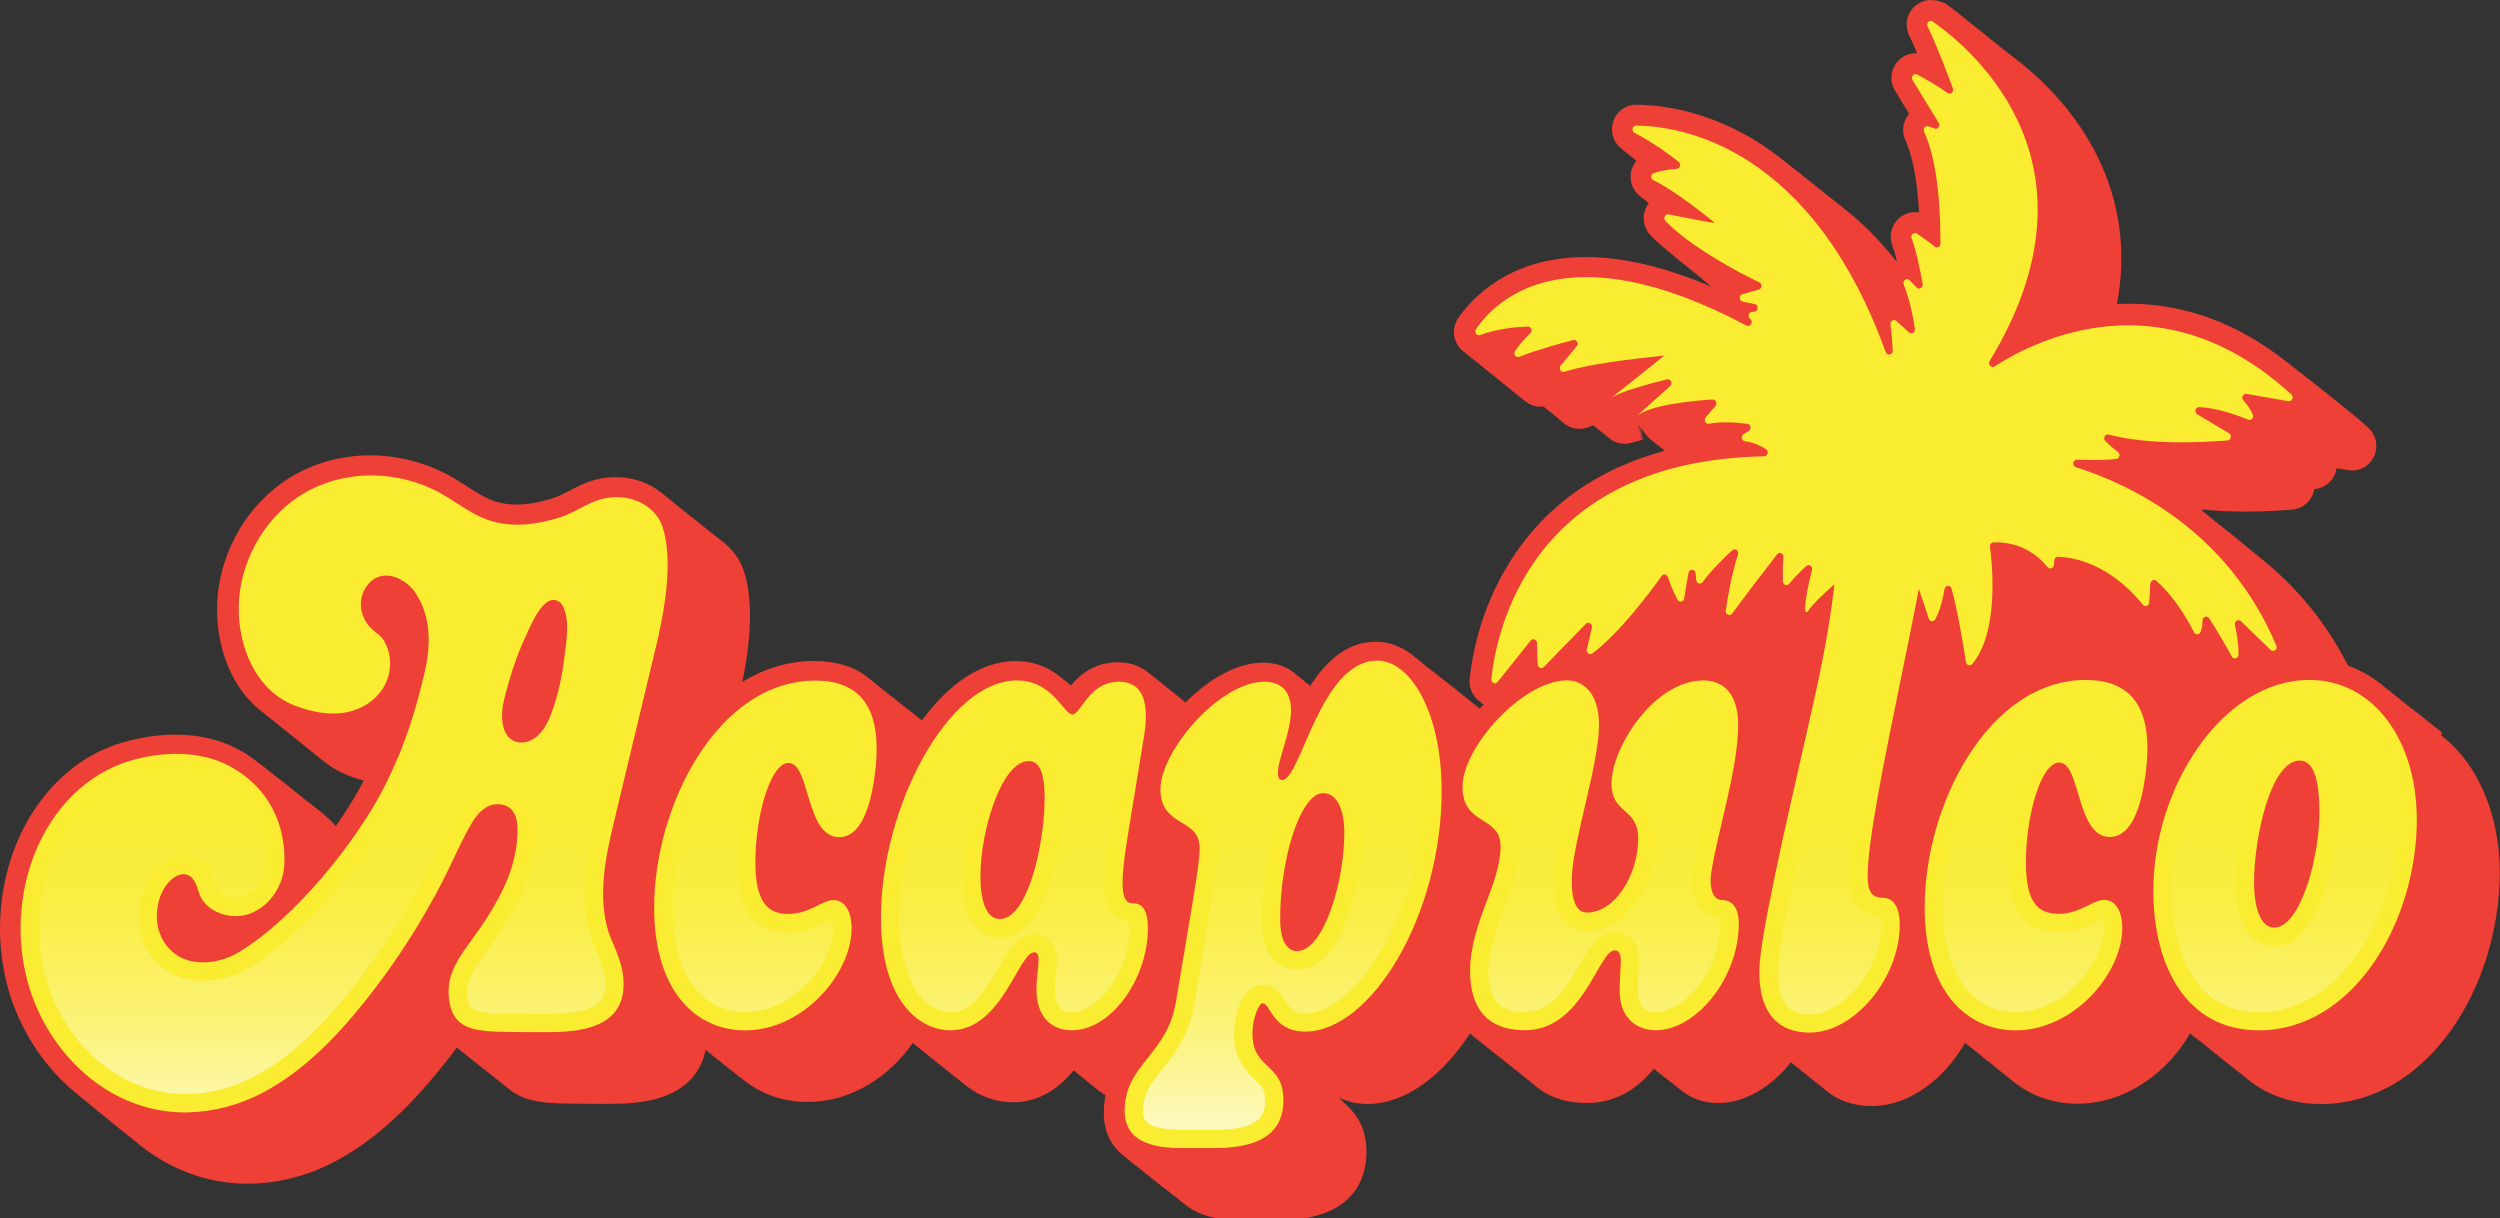
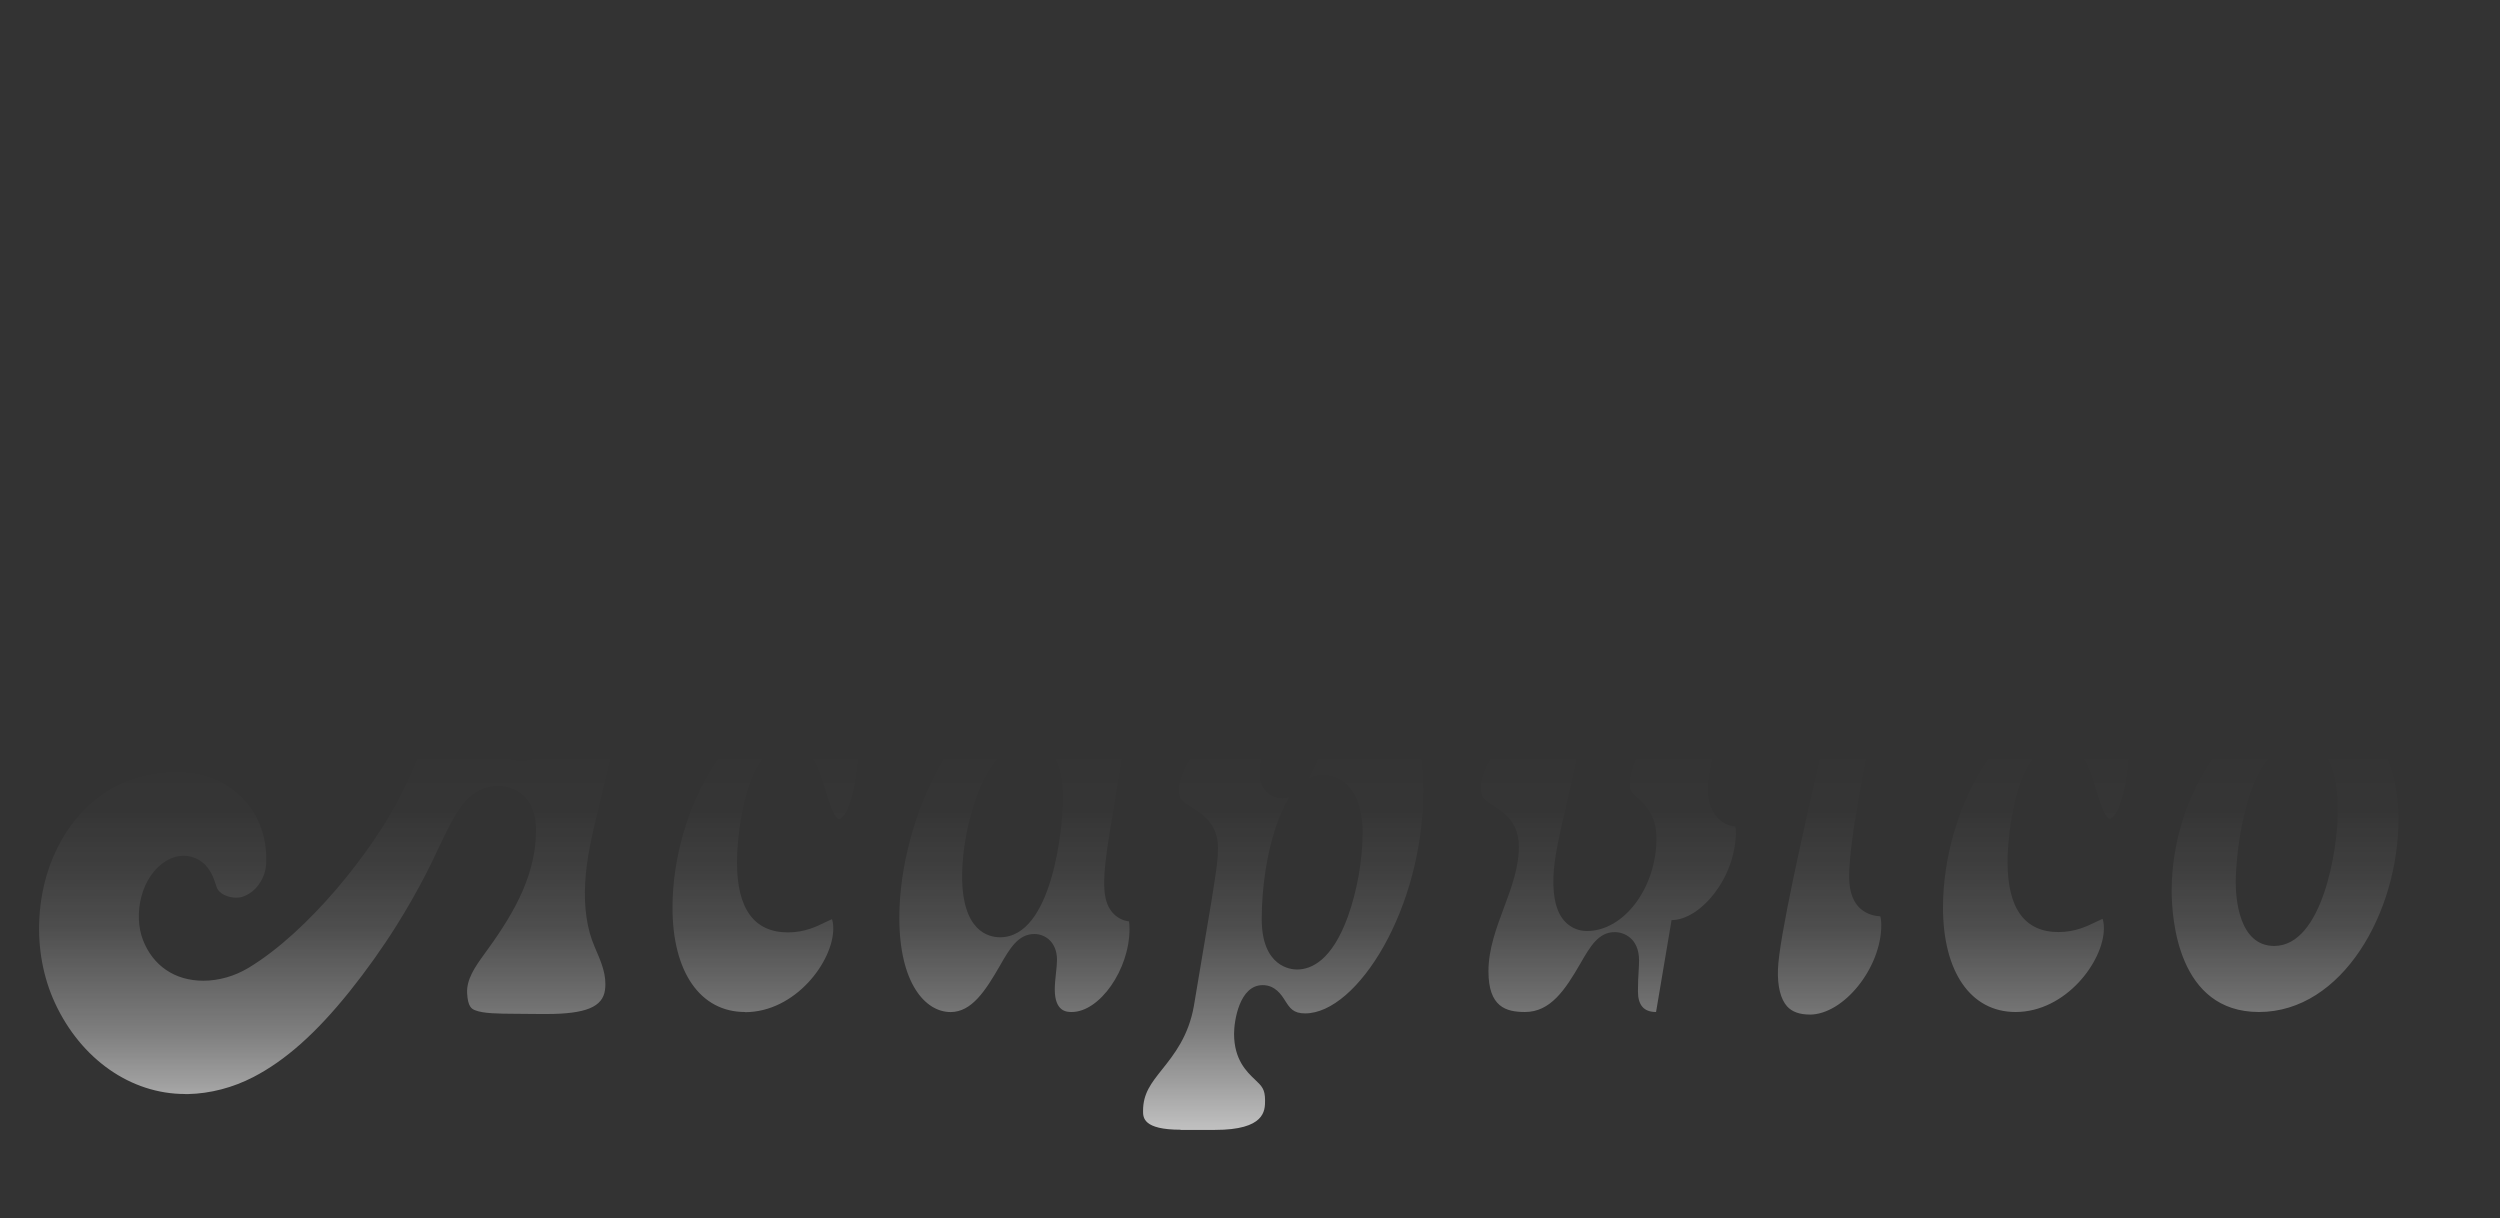
<svg xmlns="http://www.w3.org/2000/svg" id="Layer_1" viewBox="0 0 450 219.29">
  <rect x="0" y="0" width="450" height="219.29" fill="#333333" stroke="none" />
  <defs>
    <style>      .st0 {        fill: url(#linear-gradient);      }      .st1 {        fill: #ee4036;      }      .st2 {        fill: #f9ec31;      }    </style>
    <linearGradient id="linear-gradient" x1="219.38" y1="115.29" x2="219.38" y2="216.18" gradientUnits="userSpaceOnUse">
      <stop offset=".19" stop-color="#fff" stop-opacity="0" />
      <stop offset=".3" stop-color="#fff" stop-opacity=".01" />
      <stop offset=".41" stop-color="#fff" stop-opacity=".06" />
      <stop offset=".51" stop-color="#fff" stop-opacity=".13" />
      <stop offset=".6" stop-color="#fff" stop-opacity=".24" />
      <stop offset=".7" stop-color="#fff" stop-opacity=".37" />
      <stop offset=".79" stop-color="#fff" stop-opacity=".53" />
      <stop offset=".89" stop-color="#fff" stop-opacity=".73" />
      <stop offset=".98" stop-color="#fff" stop-opacity=".95" />
      <stop offset="1" stop-color="#fff" />
    </linearGradient>
  </defs>
-   <path class="st1" d="M439.52,131.81s-.05-.04-.07-.05c-.03-.02-.05-.04-.08-.06-.03-.02-.05-.04-.07-.06-.03-.02-.05-.04-.07-.06-.02-.02-.05-.04-.07-.06-.03-.02-.05-.04-.08-.06-.02-.02-.05-.04-.07-.06-.02-.02-.05-.04-.07-.06-.03-.02-.05-.04-.08-.06-.03-.02-.05-.04-.08-.06-.03-.02-.05-.04-.08-.06-.03-.02-.05-.04-.07-.06-.03-.02-.05-.04-.08-.06-.02-.02-.04-.04-.07-.05-.03-.02-.06-.04-.08-.07-.02-.02-.05-.04-.07-.05-.03-.02-.05-.04-.08-.06-.03-.02-.05-.04-.07-.06-.03-.02-.05-.04-.07-.06-.03-.02-.05-.04-.08-.06-.03-.02-.05-.04-.07-.06-.03-.02-.05-.04-.07-.06-.03-.02-.05-.04-.08-.06-.03-.02-.05-.04-.07-.06-.03-.02-.05-.04-.07-.06-.02-.02-.05-.04-.07-.06-.03-.02-.05-.04-.08-.06-.03-.02-.05-.04-.07-.06-.03-.02-.05-.04-.08-.06-.02-.02-.05-.04-.07-.05-.03-.02-.06-.05-.08-.07-.02-.02-.05-.04-.07-.05-.03-.02-.05-.04-.08-.06-.03-.02-.05-.04-.07-.06-.03-.02-.05-.04-.08-.06-.02-.02-.05-.04-.07-.06-.03-.02-.05-.04-.08-.06-.03-.02-.05-.04-.07-.06-.02-.02-.05-.04-.07-.06-.03-.02-.05-.04-.07-.06-.03-.02-.05-.04-.08-.06-.03-.02-.05-.04-.08-.06-.03-.02-.05-.04-.07-.06-.03-.02-.05-.04-.08-.06-.03-.02-.05-.04-.07-.06-.03-.02-.05-.04-.08-.06-.02-.02-.05-.04-.07-.06-.03-.02-.05-.04-.08-.06-.03-.02-.05-.04-.07-.06-.03-.02-.05-.04-.07-.06-.03-.02-.05-.04-.08-.06-.03-.02-.05-.04-.07-.06-.02-.02-.05-.04-.07-.06-.03-.02-.05-.04-.08-.06-.03-.02-.05-.04-.07-.06-.03-.02-.05-.04-.08-.06-.02-.02-.05-.04-.07-.05-.03-.02-.06-.04-.08-.06-.02-.02-.05-.04-.07-.05-.03-.02-.05-.04-.08-.06-.02-.02-.05-.04-.07-.05-.03-.02-.05-.04-.08-.06-.03-.02-.05-.04-.08-.06-.03-.02-.05-.04-.08-.06-.02-.02-.05-.04-.07-.05-.03-.02-.05-.04-.08-.06-.03-.02-.05-.04-.08-.06-.02-.02-.05-.04-.07-.06-.03-.02-.05-.04-.08-.06-.03-.02-.05-.04-.08-.06-.02-.02-.05-.04-.07-.05-.03-.02-.05-.04-.08-.06-.03-.02-.05-.04-.07-.06-.03-.02-.05-.04-.08-.06-.03-.02-.05-.04-.07-.06-.03-.02-.05-.04-.08-.06-.03-.02-.05-.04-.07-.06-.03-.02-.05-.04-.07-.06-.02-.02-.05-.04-.07-.06-.03-.02-.05-.04-.08-.06-.03-.02-.05-.04-.07-.06-.03-.02-.05-.04-.07-.06-.03-.02-.05-.04-.07-.06-.03-.02-.05-.04-.08-.06-.03-.02-.05-.04-.07-.06-.03-.02-.05-.04-.08-.06-.03-.02-.05-.04-.07-.06-.03-.02-.05-.04-.07-.06-.03-.02-.05-.04-.08-.06-.03-.02-.05-.04-.07-.06-.03-.02-.05-.04-.07-.06-.03-.02-.05-.04-.08-.06-.03-.02-.05-.04-.07-.06-.03-.02-.05-.04-.08-.06-.03-.02-.05-.04-.07-.06-.03-.02-.05-.04-.07-.06-.03-.02-.05-.04-.07-.06-.03-.02-.05-.04-.08-.06-.02-.02-.05-.04-.07-.05-.03-.02-.05-.04-.08-.06-.03-.02-.05-.04-.07-.06-.03-.02-.05-.04-.08-.06-.02-.02-.05-.04-.07-.06-.03-.02-.05-.04-.07-.06-.03-.02-.05-.04-.07-.06-.03-.02-.05-.04-.08-.06-.02-.02-.05-.04-.07-.06-.03-.02-.05-.04-.08-.06-.03-.02-.05-.04-.07-.06-.03-.02-.05-.04-.07-.06-.03-.02-.05-.04-.08-.06-.03-.02-.05-.04-.08-.06-.02-.02-.05-.04-.07-.06-.03-.02-.05-.04-.08-.06-.03-.02-.05-.04-.08-.06-.03-.02-.05-.04-.07-.06-.03-.02-.05-.04-.07-.06-.03-.02-.05-.04-.07-.06-.03-.02-.05-.04-.08-.06-.03-.02-.05-.04-.07-.06-.03-.02-.05-.04-.08-.06-.03-.02-.05-.04-.07-.06-.02-.02-.05-.04-.07-.06-.03-.02-.05-.04-.08-.06-.03-.02-.05-.04-.07-.06-.02-.02-.05-.04-.07-.06-.03-.02-.05-.04-.08-.06-.02-.02-.05-.04-.07-.05-.03-.02-.05-.04-.08-.06-.02-.02-.05-.04-.07-.06-.03-.02-.05-.04-.07-.06-.02-.02-.05-.04-.07-.06-.03-.02-.05-.04-.08-.06-.02-.02-.05-.04-.07-.06-.03-.02-.05-.04-.08-.06-.03-.02-.05-.04-.07-.06-.03-.02-.05-.04-.07-.06-.03-.02-.05-.04-.07-.06-.03-.02-.05-.04-.08-.06-.03-.02-.05-.04-.07-.06-.03-.02-.05-.04-.08-.06-.03-.02-.05-.04-.07-.06-.03-.02-.05-.04-.08-.06-.03-.02-.05-.04-.08-.06-.03-.02-.05-.04-.08-.06-.03-.02-.05-.04-.07-.06-.02-.02-.05-.04-.07-.06-.03-.02-.05-.04-.07-.06-.03-.02-.05-.04-.08-.06-.04-.03-.07-.06-.11-.08-1.73-1.34-3.63-2.37-5.66-3.1-3.83-7.57-9.12-14.08-15.75-19.37l-.06-.05-.08-.06-.07-.06h0s-.02-.02-.02-.02l-.05-.04-.02-.02-.06-.04-.02-.02-.05-.04-.02-.02-.06-.05-.02-.02-.04-.04-.02-.02-.06-.05-.07-.05-.02-.02-.05-.04-.08-.06-.08-.06-.07-.06-.02-.02-.05-.04-.02-.02-.05-.04-.02-.02-.06-.05-.07-.06-.08-.06-.07-.05-.02-.02-.05-.04h0s-.02-.02-.02-.02l-.06-.05-.07-.06-.02-.02-.06-.04-.07-.06-.08-.06-.02-.02-.06-.05-.07-.06-.06-.05h0s-.02-.02-.02-.02l-.05-.04-.02-.02-.05-.04-.02-.02-.06-.04-.08-.06-.08-.06-.07-.06-.08-.07-.07-.05-.07-.06-.07-.05-.02-.02-.05-.04-.02-.02-.06-.04-.07-.06-.02-.02-.06-.05-.08-.06-.07-.06-.02-.02-.06-.04-.07-.06h0s-.02-.02-.02-.02l-.05-.04-.02-.02-.05-.04-.02-.02-.05-.04-.02-.02-.06-.05-.02-.02-.05-.04h0s-.02-.02-.02-.02l-.05-.04-.02-.02-.06-.05-.02-.02-.05-.04-.07-.06-.07-.06-.02-.02-.05-.04h0s-.02-.02-.02-.02l-.06-.05-.02-.02-.06-.05-.07-.05h0s-.02-.01-.02-.01l-.05-.04h0s-.02-.02-.02-.02l-.05-.04-.02-.02-.06-.05-.02-.02-.06-.04-.02-.02-.06-.05-.07-.05-.08-.06-.02-.02-.04-.03h0s-.02-.02-.02-.02l-.06-.05-.07-.06-.08-.06-.07-.05h0s-.02-.02-.02-.02l-.06-.05-.02-.02-.06-.04-.06-.05-.03-.02-.05-.04-.07-.05-.02-.02-.07-.05-.07-.05h-.02s-.05-.05-.05-.05l-.02-.02-.05-.04-.02-.02-.06-.05h0s-.02-.01-.02-.01l-.05-.04-.03-.02-.05-.04-.08-.06-.07-.06-.07-.06-.08-.06-.07-.06-.07-.06-.07-.06-.07-.06-.08-.06-.08-.06-.02-.02-.05-.04-.07-.05-.02-.02-.05-.04-.02-.02-.05-.04-.07-.05-.02-.02-.07-.05-.07-.06-.07-.05-.07-.06-.02-.02-.05-.04h0s-.02-.02-.02-.02l-.05-.04-.03-.02-.05-.04-.07-.05h-.02s-.06-.06-.06-.06h0s-.02-.02-.02-.02l-.05-.04-.02-.02-.06-.05-.02-.02-.05-.04-.08-.07-.06-.05h0s-.02-.02-.02-.02l-.07-.05-.06-.05-.02-.02-.07-.05-.07-.05-.08-.06-.07-.05h0s-.02-.02-.02-.02l-.04-.03-.02-.02-.06-.05h0s-.02-.02-.02-.02l-.05-.04-.08-.06-.02-.02-.06-.04-.07-.06-.07-.06-.07-.06h0s-.02-.02-.02-.02l-.05-.04-.02-.02-.05-.04-.02-.02-.06-.05-.02-.02-.04-.04-.03-.02-.06-.05-.08-.06-.02-.02-.05-.04-.08-.06-.07-.06-.07-.06-.08-.06h-.02s-.05-.05-.05-.05l-.03-.02-.05-.04-.02-.02-.05-.04-.02-.02-.04-.03c.02-.07.04-.14.06-.21,2.35.25,4.92.37,7.72.37,3.44,0,6.49-.19,8.44-.35,1.9-.16,3.48-1.52,3.91-3.4.02-.1.04-.19.06-.29,1.39-.1,2.64-.85,3.39-2.05.33-.53.55-1.12.63-1.72l2.03.35c.25.04.5.07.75.07,1.81,0,3.41-1.1,4.07-2.81.67-1.73.22-3.65-1.14-4.89-1.14-1.04-2.32-2.04-3.49-2.97l-.07-.06-.09-.07h-.01s-.06-.06-.06-.06h-.02s-.05-.06-.05-.06l-.07-.06-.04-.03-.04-.03-.02-.02-.06-.05-.07-.05h-.02s-.06-.06-.06-.06l-.03-.03-.04-.03-.02-.02-.06-.05-.03-.02-.04-.03-.03-.03-.04-.03-.04-.03-.04-.03-.03-.02-.04-.03-.07-.06-.08-.06-.03-.03-.05-.04-.06-.05-.04-.03-.05-.04-.07-.05-.03-.03-.04-.03-.08-.06-.02-.02-.06-.05-.06-.05-.08-.07-.07-.06-.05-.04-.09-.07-.07-.06-.08-.06-.07-.05-.07-.06-.08-.06-.07-.06h-.01s-.06-.06-.06-.06l-.06-.05-.03-.03-.06-.04-.07-.06-.03-.02-.05-.04-.06-.05-.05-.04-.04-.03-.08-.06-.08-.06h0s-.06-.05-.06-.05l-.04-.03-.02-.02-.03-.02-.04-.03-.1-.08-.07-.05-.02-.02-.05-.04-.07-.06-.07-.06-.08-.07-.07-.06-.07-.06h-.02s-.06-.06-.06-.06l-.08-.06-.02-.02-.05-.04-.04-.03-.03-.02-.08-.07-.07-.06-.03-.03-.04-.03-.04-.03-.04-.03-.07-.06-.03-.03-.05-.04h-.01s-.07-.06-.07-.06l-.07-.05-.08-.06-.03-.02-.04-.03-.05-.04-.03-.02-.03-.03-.05-.04-.03-.02-.04-.03-.03-.03-.05-.04-.07-.06-.06-.04-.04-.03-.05-.04-.07-.06-.03-.02-.04-.03-.08-.06-.02-.02-.05-.04-.08-.06-.02-.02-.05-.04-.02-.02-.06-.04-.03-.03-.03-.02-.04-.03-.04-.03-.02-.02-.04-.03-.04-.03-.04-.03-.03-.02-.05-.04-.07-.06h-.02s-.06-.06-.06-.06h-.02s-.06-.06-.06-.06h-.01s-.07-.06-.07-.06h-.01s-.06-.05-.06-.05l-.08-.06-.07-.06-.08-.06-.06-.04h0s-.09-.07-.09-.07l-.08-.06-.07-.06-.08-.06h-.01s-.05-.05-.05-.05l-.02-.02-.06-.04-.07-.05-.09-.07-.02-.02-.04-.03-.02-.02-.06-.05-.07-.06-.08-.06-.02-.02-.05-.04-.03-.03-.04-.03-.07-.06-.04-.03-.04-.04-.03-.02-.06-.04h-.02s-.05-.05-.05-.05l-.08-.06-.07-.05-.03-.02-.05-.04-.03-.02-.05-.04-.03-.02-.03-.03-.05-.04-.03-.02-.02-.02-.05-.04-.04-.03-.04-.03-.03-.02-.04-.03-.02-.02-.05-.04-.03-.02-.05-.04h-.01s-.06-.06-.06-.06l-.08-.06-.07-.06-.02-.02-.05-.04-.02-.02-.05-.04h-.02s-.06-.06-.06-.06l-.06-.05-.08-.07h-.01s-.06-.06-.06-.06h-.02s-.06-.06-.06-.06h-.02s-.06-.06-.06-.06l-.08-.06-.07-.06-.03-.02-.05-.04-.03-.02-.04-.03-.04-.03-.04-.03h0s-.06-.05-.06-.05l-.09-.07h-.02s-.06-.06-.06-.06l-.08-.06h-.01s-.06-.06-.06-.06l-.08-.06-.07-.05h-.02s-.06-.06-.06-.06c-8.81-6.98-18.38-10.51-28.45-10.51-.7,0-1.41.02-2.12.05,1.73-9.29.58-18.15-3.44-26.39-3.94-8.07-9.8-13.75-14.02-17.1l-.04-.03-.03-.03-.04-.03-.03-.02-.06-.05-.02-.02-.06-.04-.06-.05-.03-.02-.05-.04-.03-.02-.06-.04-.02-.02-.07-.06-.06-.05h-.02s-.06-.06-.06-.06l-.09-.07-.04-.03-.02-.02-.07-.06-.05-.04-.03-.02-.05-.04-.02-.02-.05-.04h-.02s-.05-.06-.05-.06l-.03-.02-.04-.03-.03-.02-.06-.05-.02-.02-.04-.03-.03-.02-.05-.04-.03-.02-.05-.04-.03-.02h0s-.01-.01-.01-.01l-.06-.04-.04-.03-.03-.02-.07-.06-.05-.04-.03-.02-.04-.03-.04-.03-.05-.04-.03-.02-.04-.03-.02-.02-.05-.04-.03-.03-.04-.03-.03-.02-.05-.04-.03-.02-.04-.03-.03-.03-.05-.04-.03-.02-.05-.04-.03-.02-.06-.04-.03-.02-.05-.04-.02-.02-.05-.04-.03-.02-.07-.06-.06-.05-.02-.02-.06-.05-.07-.05h-.02s-.04-.05-.04-.05l-.03-.02-.09-.07-.05-.04-.02-.02-.05-.04-.02-.02-.06-.05-.02-.02-.04-.03-.03-.02-.06-.05-.02-.02-.04-.03-.02-.02-.05-.04-.04-.03-.03-.03-.04-.03-.06-.04-.03-.02-.04-.03-.03-.02-.09-.07-.05-.04-.06-.05-.02-.02-.05-.04-.02-.02-.06-.05-.07-.06-.06-.05-.02-.02-.05-.04-.02-.02-.06-.05h-.02s-.05-.05-.05-.05l-.02-.02-.08-.06-.04-.03-.03-.02-.09-.07-.04-.03-.02-.02-.05-.04-.03-.02-.04-.03-.03-.03-.05-.04-.02-.02-.04-.03-.03-.02-.05-.04-.03-.02-.05-.04-.02-.02-.04-.03-.02-.02-.07-.05-.05-.04-.03-.02-.04-.04-.03-.02-.05-.04-.02-.02-.06-.05-.03-.02-.03-.03-.02-.02-.05-.04-.03-.03-.05-.04-.02-.02-.04-.03-.03-.02-.04-.03-.03-.02-.04-.03-.04-.04-.04-.03-.03-.02-.07-.05-.06-.05-.02-.02-.05-.04-.02-.02-.08-.06-.04-.04-.02-.02-.05-.04-.03-.02-.03-.03-.04-.03-.05-.04-.03-.02-.05-.04-.02-.02-.06-.04-.03-.02-.04-.04-.03-.02-.08-.06-.05-.04-.02-.02-.05-.04-.02-.02-.05-.04-.03-.02-.06-.05-.05-.04-.04-.03-.07-.05-.06-.05-.02-.02-.06-.05-.08-.06-.06-.04-.02-.02-.05-.04-.02-.02-.09-.07-.06-.05-.07-.05-.07-.06h-.02s-.05-.05-.05-.05l-.02-.02-.06-.05-.02-.02-.06-.05-.02-.02-.04-.03-.03-.02-.05-.04-.03-.02-.06-.05-.02-.02-.04-.03-.02-.02-.04-.03-.03-.03-.06-.04-.03-.02-.04-.03-.03-.02-.05-.04-.03-.02-.05-.04-.02-.02-.05-.04-.02-.02-.05-.04-.02-.02-.04-.04-.03-.02-.04-.04-.03-.02-.05-.04-.02-.02-.04-.03-.02-.02-.07-.06-.06-.04-.02-.02-.05-.04-.03-.02-.04-.03-.03-.02-.07-.05-.02-.02-.05-.04-.02-.02-.07-.06-.09-.07-.05-.04-.02-.02-.06-.05-.02-.02-.05-.04-.02-.02-.08-.06-.03-.02-.03-.03-.05-.04-.02-.02-.08-.06-.04-.03-.02-.02-.06-.05-.02-.02-.04-.03-.03-.02c-.75-.6-1.52-1.18-2.28-1.72C349.35.28,348.48,0,347.58,0h0c-1.51,0-2.9.77-3.71,2.07-.82,1.3-.9,2.91-.22,4.3.45.93.94,2.04,1.44,3.22-.09,0-.17,0-.26,0-1.57,0-3.04.86-3.81,2.25-.79,1.4-.75,3.12.09,4.5l2.53,4.15c-.13.15-.25.32-.37.49-.82,1.28-.93,2.87-.3,4.26,1.31,2.88,2.14,7.24,2.45,13.01-.23-.04-.47-.06-.71-.06-1.42,0-2.76.7-3.58,1.88-.83,1.19-1.03,2.72-.52,4.09.27.73.54,1.67.82,2.76-.04.02-.08.04-.12.06-2.94-3.71-6.14-6.93-9.58-9.61l-.07-.06-.07-.06-.08-.06-.07-.06-.07-.06-.08-.06-.07-.05-.08-.06-.07-.06-.08-.06-.07-.05h0s-.08-.07-.08-.07l-.08-.06-.07-.06-.07-.06-.07-.06-.08-.06-.08-.06-.07-.06-.08-.06-.06-.05-.09-.07-.08-.06-.07-.06-.06-.05h0s-.09-.07-.09-.07l-.08-.06-.06-.05-.08-.06-.08-.06-.07-.06-.08-.06-.07-.06-.08-.06-.08-.06-.08-.06-.07-.05-.08-.06-.07-.06-.06-.05h0s-.07-.06-.07-.06h0s-.09-.07-.09-.07l-.06-.05h0s-.08-.07-.08-.07l-.09-.07-.06-.05-.08-.06-.07-.06-.09-.07h0s-.06-.05-.06-.05l-.08-.07-.07-.06-.08-.06-.07-.06-.08-.06-.07-.06-.07-.05-.08-.06-.07-.06-.07-.05-.08-.07-.07-.06-.08-.06-.08-.06-.06-.05-.07-.06-.09-.07-.07-.06-.08-.06-.07-.06-.06-.05h0s-.07-.06-.07-.06h0s-.08-.06-.08-.06l-.08-.06-.08-.06-.07-.06-.07-.06-.06-.05h0s-.09-.07-.09-.07l-.06-.05-.08-.06-.07-.05h0s-.09-.07-.09-.07l-.06-.05-.08-.07-.07-.06-.08-.07-.07-.06-.07-.05-.07-.05h0s-.09-.07-.09-.07l-.07-.06-.07-.05-.08-.06-.07-.06-.07-.06h0s-.06-.05-.06-.05l-.09-.07-.07-.06-.08-.06-.07-.06-.08-.07-.06-.05-.07-.06-.08-.06-.07-.06-.07-.05h-.02s-.06-.06-.06-.06l-.07-.06-.08-.06-.08-.06-.06-.05h0s-.09-.07-.09-.07l-.08-.06-.07-.05-.07-.06-.07-.05-.08-.06-.08-.06-.08-.06-.07-.06-.07-.06-.08-.06-.07-.06-.07-.05-.08-.06-.07-.05-.08-.07-.07-.05-.08-.06-.07-.06-.08-.06-.07-.06-.08-.07-.07-.06-.08-.06-.07-.06-.07-.06-.08-.06-.07-.06-.08-.06-.06-.04h0s-.07-.06-.07-.06h0s-.02-.02-.02-.02l-.06-.05-.08-.07-.08-.06-.07-.05-.06-.05h0l-.1-.08-.07-.05c-10.56-8.27-20.81-9.6-25.98-9.65h-.02s-.03,0-.03,0c-1.85,0-3.46,1.13-4.1,2.87-.62,1.69-.16,3.6,1.15,4.81.09.09.19.17.29.24.02.02.05.04.07.06.02.02.05.04.07.06.02.02.05.04.07.06.02.02.05.04.07.06.02.02.05.04.07.06.03.02.05.04.08.06.02.02.05.04.07.06.03.02.05.04.08.06.02.02.05.04.07.06.02.02.05.04.08.06.02.02.05.04.07.06.03.02.05.04.08.06.02.02.05.04.07.06.03.02.05.04.08.06.02.02.05.04.07.06.02.02.05.04.07.06.03.02.05.04.08.06.02.02.05.04.07.06.02.02.05.04.07.06.02.02.05.04.07.06.02.02.05.04.08.06.02.02.05.04.07.06.02.02.05.04.08.06.02.02.05.04.07.06.03.02.05.04.08.06.02.02.05.04.07.06.03.02.05.04.08.06.02.02.05.04.07.06.03.02.05.04.08.06.02.02.05.04.07.06.02.02.05.04.07.06.03.02.05.04.08.06.02.02.05.04.07.06.02.02.05.04.07.06.02.02.05.04.07.06.02.02.05.04.07.06.01,0,.02.02.04.03-.49.57-.83,1.28-.97,2.05-.29,1.58.27,3.17,1.48,4.19.07.06.13.11.18.15.03.02.05.04.08.06.02.02.05.04.07.06.03.02.05.04.08.06.03.02.05.04.07.06.03.02.05.04.08.06.02.02.05.04.07.05.03.02.05.04.08.06.03.02.05.04.08.06.03.02.05.04.07.06.02.02.05.04.07.06.03.02.05.04.08.06.03.02.05.04.07.06.03.02.05.04.08.06.02.02.05.04.07.06.03.02.05.04.08.06.03.02.05.04.07.06.03.02.05.04.08.06.02.02.05.04.07.06.03.02.05.04.08.06.02.02.05.04.07.06.02.01.03.03.05.04-.22.29-.42.61-.57.96-.7,1.64-.37,3.53.86,4.82.88.93,1.97,1.91,3.23,2.91l.07.05.06.05.02.02.05.04.02.02.06.04.02.02.04.03.02.02.06.04.02.02.05.04.03.02.04.03.03.03.07.05.06.05.02.02.05.04.02.02.03.03.03.03.06.05.02.02.05.04.02.02.04.04.02.02.04.04.04.03.05.04.02.02.06.04.02.02.05.04.07.06.02.02.04.03.02.02.06.04.02.02.04.03.03.03.05.04.02.02.04.03.03.02.05.04.02.02.05.04.02.02.06.04.06.05.03.02.06.05.03.02.05.04.02.02.05.04.03.02.05.04.02.02.05.04.02.02.05.04.02.02.05.04.02.02.06.05.02.02.05.04.08.06.02.02.08.06.06.05.05.04.02.02.05.04.03.02.06.05.02.02.08.06.08.06.05.04.02.02.05.04.02.02.07.06.05.04.03.02.06.04.02.02.06.05.06.05.02.02.05.04.02.02.05.04.02.02.07.05.08.06.05.04.02.02.04.03.04.03.05.04.02.02.05.04.03.02.06.05.07.06.02.02.04.03.03.02.04.03.04.03.04.03.03.02.09.07.04.03.02.02.06.04.02.02.05.04.02.02.06.05.1.08.05.04.02.02.05.04.02.02.05.04.02.02.05.04.02.02.05.04.03.02.06.05.02.02.05.04.02.02.06.05.02.02.07.06.04.03.02.02.06.05.02.02.05.04.02.02.05.04.02.02.05.04.02.02.05.04.02.02.07.06.07.06.06.05.07.06.02.02.05.04.02.02.05.04.03.02.07.05.06.05.07.06.02.02.05.04.02.02.05.04.02.02.05.04.02.02.08.06.07.06.04.03.02.02.05.04.03.02.08.07.05.04.02.02.06.05h0c-8.31-3.55-15.9-5.34-22.64-5.34-13.94,0-20.68,7.69-22.93,11-1.33,1.95-.89,4.6.96,6.02.02.02.05.04.07.05.02.02.05.04.07.06.02.02.05.04.08.06.02.02.05.04.07.06.02.02.05.04.08.06.02.02.05.04.07.06.03.02.05.04.08.06.02.02.05.04.07.06.03.02.05.04.08.06.02.02.05.04.07.06.02.02.05.04.07.06.02.02.05.04.07.06.02.02.05.04.07.06.02.02.05.04.08.06.02.02.05.04.07.06.02.02.05.04.07.06.03.02.05.04.08.06.02.02.05.04.07.06.02.02.05.04.08.06.02.02.05.04.07.06.03.02.05.04.08.06.02.02.05.04.08.06.02.02.05.04.07.06.03.02.05.04.08.06.02.02.05.04.07.06.02.02.05.04.08.06.02.02.05.04.07.06.02.02.05.04.07.06.03.02.05.04.08.06.02.02.05.04.07.06.03.02.05.04.08.06.02.02.05.04.07.06.02.02.05.04.08.06.02.02.05.04.07.06.02.02.05.04.07.06.02.02.05.04.08.06.02.02.05.04.07.06.03.02.05.04.08.06.02.02.05.04.07.06.03.02.05.04.08.06.02.02.05.04.07.06.03.02.05.04.08.06.02.02.05.04.07.06.02.02.05.04.07.06.02.02.05.04.08.06.02.02.05.04.07.06.02.02.05.04.07.06.03.02.05.04.08.06.02.02.05.04.07.06.02.02.05.04.07.06.02.02.05.04.07.06.03.02.05.04.08.06.02.02.05.04.07.06.02.02.05.04.08.06.02.02.05.04.07.06.02.02.05.04.07.06.02.02.05.04.07.06.03.02.05.04.08.06.02.02.05.04.07.06.02.02.05.04.08.06.02.02.05.04.07.06.03.02.05.04.08.06.02.02.05.04.08.06.02.02.05.04.07.06.02.02.05.04.07.06.03.02.05.04.08.06.02.02.05.04.07.06.02.02.05.04.07.06.03.02.05.04.08.06.02.02.05.04.07.06.02.02.05.04.07.06.03.02.05.04.08.06.02.02.05.04.07.06.03.02.05.04.08.06.02.02.05.04.07.06.03.02.05.04.08.06.02.02.05.04.07.06.03.02.05.04.08.06.02.02.05.04.07.06.02.02.05.04.07.06.03.02.05.04.08.06.02.02.05.04.07.06.02.02.05.04.07.06.02.02.05.04.07.06.02.02.05.04.08.06.02.02.05.04.07.06.02.02.05.04.08.06.02.02.05.04.07.06.02.02.05.04.07.06.03.02.05.04.08.06.02.02.05.04.08.06.02.02.05.04.07.06.02.02.05.04.07.06.03.02.05.04.08.06.02.02.05.04.07.06.02.02.05.04.07.06.02.02.05.04.07.06.02.02.05.04.08.06.02.02.05.04.07.06.02.02.05.04.07.06.03.02.05.04.08.06.02.02.05.04.07.06.02.02.05.04.07.06.02.02.05.04.07.06.02.02.05.04.08.06.02.02.05.04.07.06.02.02.05.04.07.06.03.02.05.04.08.06.02.02.05.04.07.06.02.02.05.04.07.06.02.02.05.04.07.06.03.02.05.04.08.06.02.02.05.04.07.06.02.02.05.04.08.06.02.02.05.04.07.06.02.02.05.04.07.06.02.02.05.04.07.06.02.02.05.04.08.06.03.02.05.04.08.06.02.02.05.04.07.06.02.02.05.04.08.06.02.02.05.04.07.06.02.02.05.04.07.06.03.02.05.04.08.06.02.02.05.04.07.06.02.02.05.04.07.06.02.02.05.04.08.06.02.02.05.04.07.06.03.02.05.04.08.06.02.02.05.04.07.06.03.02.05.04.08.06.02.02.05.04.07.06.03.02.05.04.08.06.02.02.05.04.07.06.02.02.05.04.07.06.03.02.05.04.08.06.02.02.05.04.08.06.02.02.05.04.07.06.03.02.05.04.08.06.02.02.05.04.07.06.03.02.05.04.08.06.02.02.05.04.07.06.02.02.05.04.07.06.02.02.05.04.07.06.02.02.05.04.08.06.02.02.05.04.07.06.03.02.05.04.08.06.02.02.05.04.07.06.02.02.05.04.08.06.02.02.04.04.07.05.78.63,1.74.98,2.74.98.18,0,.35-.01.53-.03.02.02.04.03.06.05.02.02.05.04.07.06.03.02.05.04.08.06.02.02.05.04.07.06.02.02.05.04.07.06.02.02.05.04.07.06.02.02.05.04.07.06.02.02.05.04.08.06.02.02.05.04.07.06.02.02.05.04.07.06.02.02.05.04.08.06.02.02.05.04.07.06.03.02.05.04.08.06.02.02.05.04.07.06.03.02.05.04.08.06.02.02.05.04.07.06.03.02.05.04.08.06.02.02.05.04.07.06.02.02.05.04.07.06.02.02.05.04.08.06.02.02.05.04.07.06.03.02.05.04.08.06.02.02.05.04.07.06.03.02.05.04.08.06.02.02.05.04.07.06.03.02.05.04.08.06.02.02.05.04.07.06.02.02.05.04.07.06.03.02.05.04.08.06.02.02.05.04.07.06.03.02.05.04.08.06.02.02.05.04.07.06.02.02.05.04.07.06.02.02.05.04.07.06.02.02.05.04.07.06.02.02.05.04.07.06.02.02.05.04.07.06.02.02.05.04.07.06.02.02.05.04.07.06.03.02.05.04.08.06.02.02.05.04.07.06.02.02.05.04.07.06.02.02.05.04.07.06.03.02.05.04.08.06.02.02.05.04.07.06.03.02.05.04.08.06.02.02.05.04.07.06.02.02.05.04.07.06.02.02.05.04.07.06.02.02.05.04.07.06.03.02.06.05.08.07.77.62,1.73.96,2.72.96.56,0,1.11-.11,1.64-.32.25-.1.53-.21.83-.32,0,0,.02.02.03.02.03.02.05.04.08.06.03.02.05.04.07.06.03.02.05.04.08.06.02.02.05.04.07.06.03.02.05.04.08.06.02.02.05.04.07.06.03.02.05.04.08.06.03.02.05.04.07.06.03.02.05.04.07.06.03.02.05.04.07.06.03.02.05.04.08.06.03.02.05.04.07.06.03.02.05.04.07.06.02.02.05.04.07.06.03.02.05.04.08.06.03.02.05.04.07.06.03.02.05.04.08.06.02.02.05.04.07.06.03.02.05.04.08.06.03.02.05.04.08.06.03.02.05.04.07.06.03.02.05.04.08.06.03.02.05.04.07.06.03.02.05.04.07.06.03.02.05.04.08.06.03.02.05.04.08.06.03.02.05.04.07.06.03.02.05.04.08.06.02.02.05.04.07.06.03.02.05.04.08.06.03.02.05.04.08.06.03.02.05.04.07.06.03.02.05.04.07.06.03.02.05.04.07.06.03.02.05.04.08.06.03.02.05.04.07.06.03.02.05.04.08.06.03.02.05.04.07.06,0,0,.02.01.02.02.79.67,1.77,1.03,2.8,1.03.45,0,.89-.07,1.32-.21.48-.15,1.04-.31,1.68-.46l-.76-3.1.06.08.73,3.01.11-.03h.05s-.63-2.63-.63-2.63l.15.2.58,2.4h.01s.02,0,.02,0h.04s-.49-2.18-.49-2.18l.3.39.39,1.74-.38-1.73.05.07.86,1.14-.13-.2.3.4-.02.02s.03-.02.05-.03l.05.07-.03.02s.04-.02.05-.03l.05.07-.03.02s.03-.02.05-.03l.05.07-.03.02s.04-.02.05-.03l.05.07-.03.02s.03-.02.05-.03l.05.07-.03.02s.04-.02.06-.03l.05.07-.03.02s.03-.02.05-.03l.05.07-.03.02s.04-.02.06-.03l.05.07-.03.02s.04-.02.05-.03l.05.07-.03.02s.04-.02.06-.03l.05.07-.03.02s.03-.02.05-.03l.05.07-.03.02s.04-.02.05-.03l.05.07-.03.02s.03-.02.05-.03l.05.07-.03.02s.04-.02.05-.03l.05.07-.03.02s.04-.02.06-.03l.05.07-.03.02s.04-.02.06-.03l.05.07-.03.02s.04-.02.06-.03l.05.07-.03.02s.04-.02.06-.03l.05.07-.03.02s.04-.02.06-.03l.05.07-.03.02s.04-.02.06-.03l.05.07-.03.02s.04-.02.06-.03l.05.07-.03.02s.04-.02.06-.03l.05.07-.03.02s.04-.02.05-.03l.05.07-.03.02s.04-.02.06-.04l.05.07s-.02.02-.04.02c.02-.01.04-.02.05-.03l.05.07-.03.02s.04-.02.06-.03l.05.07s-.02.02-.03.02c.02-.01.03-.02.05-.03l.05.07-.03.02s.04-.02.06-.04l.05.07s-.02.02-.04.03c.02-.01.04-.02.06-.03l.05.07s-.02.02-.04.03c.02-.01.04-.02.06-.03l.05.07-.03.02s.04-.02.05-.03l.05.07-.03.02s.04-.02.06-.03l.05.07-.03.02s.04-.02.06-.03l.05.07-.03.02s.04-.02.06-.03l.05.07-.03.02s.04-.02.06-.03l.05.07s-.02.02-.04.02c.02-.01.04-.02.05-.03l.05.07-.03.02s.04-.02.06-.03l.05.07-.03.02s.04-.02.06-.03l.05.07-.03.02s.04-.02.06-.03l.05.07-.03.02s.04-.02.06-.03l.02.03c-12,3.24-21.23,9.73-27.48,19.34-5.59,8.58-7.19,17.3-7.65,21.74-.16,1.52.45,2.97,1.63,3.91.04.03.08.06.11.09.03.02.05.04.08.06.02.02.05.04.07.06.03.02.05.04.08.06.03.02.05.04.07.06.03.02.05.04.07.06.03.02.05.04.07.06.03.02.05.04.08.06.02.02.05.04.07.06.03.02.05.04.08.06.03.02.05.04.07.06.01,0,.02.02.03.02-.24.24-.47.49-.7.74-.25-.23-.51-.46-.78-.67h0s-.07-.05-.07-.05l-.07-.05-.08-.06h0s-.08-.06-.08-.06c-.03-.02-.05-.04-.08-.06h0s-.07-.05-.07-.05h0s-.08-.06-.08-.06c-.03-.02-.05-.04-.08-.06h0s-.07-.06-.07-.06h0s-.07-.06-.07-.06h0s-.07-.06-.07-.06l-.07-.06s-.05-.04-.08-.06c-.02-.02-.05-.04-.08-.06-.03-.02-.05-.04-.08-.06-.02-.02-.05-.04-.07-.06-.02-.02-.05-.04-.07-.06l-.07-.06-.07-.06-.08-.06h0s-.07-.06-.07-.06l-.08-.06h0s-.07-.06-.07-.06h0s-.08-.06-.08-.06h0s-.07-.06-.07-.06l-.07-.06s-.05-.04-.08-.06c-.03-.02-.05-.04-.08-.06h0s-.07-.06-.07-.06h0s-.06-.05-.06-.05l-.08-.06s-.05-.04-.07-.06h0s-.07-.06-.07-.06l-.07-.06-.08-.06h0s-.07-.06-.07-.06h0s-.07-.06-.07-.06l-.08-.06h0s-.08-.06-.08-.06h0s-.07-.06-.07-.06h0s-.07-.06-.07-.06l-.08-.06h0s-.07-.06-.07-.06l-.08-.06-.07-.06-.07-.06-.08-.06-.07-.06s-.05-.04-.08-.07h0s-.07-.05-.07-.05l-.07-.06-.08-.06-.08-.06-.07-.06-.08-.06-.08-.06h0s-.08-.06-.08-.06h0s-.07-.06-.07-.06h0s-.07-.06-.07-.06l-.07-.06s-.05-.04-.08-.06h0s-.07-.06-.07-.06l-.07-.06-.07-.06s-.05-.04-.08-.06h0s-.07-.06-.07-.06l-.08-.06h0s-.08-.06-.08-.06l-.07-.05-.08-.06-.07-.06-.08-.06h0s-.07-.06-.07-.06c-.03-.02-.05-.04-.08-.06h0s-.07-.06-.07-.06c-.03-.02-.05-.04-.08-.06h0s-.07-.05-.07-.05c-.03-.02-.05-.04-.08-.07h0s-.07-.05-.07-.05h0s-.08-.06-.08-.06c-.03-.02-.05-.04-.08-.06h0s-.07-.05-.07-.05l-.08-.06s-.05-.04-.07-.06l-.07-.06h0s-.07-.06-.07-.06l-.08-.06s-.05-.04-.07-.06l-.07-.06-.08-.06-.07-.06-.08-.07h0s-.07-.05-.07-.05l-.08-.06-.07-.06s-.05-.04-.08-.07h0s-.07-.05-.07-.05l-.07-.06-.08-.06-.07-.06-.08-.06h0s-.07-.05-.07-.05l-.08-.06h0s-.08-.06-.08-.06h0s-.08-.06-.08-.06h0s-.07-.05-.07-.05l-.08-.06s-.05-.04-.08-.06h0s-.07-.06-.07-.06h0s-.07-.05-.07-.05l-.07-.06-.08-.06h0s-.08-.06-.08-.06c-.03-.02-.05-.04-.08-.06h0s-.06-.05-.06-.05l-.08-.06-.07-.06-.07-.06-.07-.06h0s-.08-.06-.08-.06h0s-.07-.06-.07-.06c-.03-.02-.05-.04-.08-.06h0s-.07-.06-.07-.06h0s-.07-.06-.07-.06h0s-.07-.06-.07-.06h0s-.07-.06-.07-.06h0s-.07-.06-.07-.06h0s-.07-.06-.07-.06l-.07-.06h0s-.08-.06-.08-.06h0s-.07-.06-.07-.06h0s-.08-.06-.08-.06h0s-.07-.06-.07-.06l-.08-.06h0s-.07-.06-.07-.06h0s-.08-.06-.08-.06h0s-.07-.06-.07-.06l-.07-.06s-.06-.05-.09-.07c-.02-.02-.04-.03-.06-.05l-.07-.06s-.05-.04-.08-.06l-.07-.06h0s-.08-.06-.08-.06h0s-.07-.05-.07-.05l-.08-.06-.07-.06-.07-.06s-.05-.04-.08-.07h0s-.07-.05-.07-.05c-2.04-1.66-4.38-2.54-6.73-2.54-5.48,0-9.23,3.86-11.84,7.95,0,0-.01-.01-.02-.02-.03-.02-.05-.04-.08-.06-.02-.02-.05-.04-.07-.06-.03-.02-.05-.04-.08-.06-.02-.02-.05-.04-.07-.06-.03-.02-.05-.04-.08-.06-.02-.02-.05-.04-.07-.06-.02-.02-.05-.04-.07-.06-.03-.02-.05-.04-.07-.06-.03-.02-.05-.04-.08-.06-.02-.02-.05-.04-.07-.06-.03-.02-.05-.04-.08-.06-.03-.02-.05-.04-.08-.06-.02-.02-.05-.04-.07-.06-.02-.02-.05-.04-.07-.06-.02-.02-.05-.04-.07-.06-.02-.02-.05-.04-.07-.06-.03-.02-.05-.04-.08-.06-.02-.02-.05-.04-.07-.06-.02-.02-.05-.04-.07-.06-.02-.02-.05-.04-.07-.06-.03-.02-.05-.04-.08-.06-.02-.02-.05-.04-.07-.06-.03-.02-.05-.04-.08-.06-.02-.02-.05-.04-.07-.06-.02-.02-.05-.04-.07-.06-.02-.02-.05-.04-.07-.06-.03-.02-.05-.04-.08-.06-.02-.02-.05-.04-.07-.06-.02-.02-.05-.04-.07-.06-.02-.02-.05-.04-.07-.06-.03-.02-.05-.04-.07-.06-.03-.02-.05-.04-.08-.06-.02-.02-.05-.04-.07-.06-.03-.02-.05-.04-.08-.06-.02-.02-.05-.04-.07-.06-.03-.02-.05-.04-.08-.06-.03-.02-.05-.04-.08-.06-.02-.02-.05-.04-.07-.06-.02-.02-.05-.04-.07-.06-.02-.02-.05-.04-.07-.06-.04-.03-.09-.07-.13-.1-1.44-1.09-3.29-1.67-5.36-1.67-5.69,0-10.88,4.08-13.99,7.16,0,0-.02-.01-.02-.02-.02-.02-.05-.04-.08-.06-.02-.02-.05-.04-.07-.06-.03-.02-.05-.04-.08-.06-.02-.02-.05-.04-.07-.06-.03-.02-.05-.04-.08-.07-.02-.02-.05-.04-.07-.06-.03-.02-.05-.04-.08-.06-.02-.02-.05-.04-.07-.06-.02-.02-.05-.04-.07-.06-.02-.02-.05-.04-.07-.06-.02-.02-.05-.04-.08-.06-.02-.02-.05-.04-.07-.06-.03-.02-.05-.04-.08-.06-.02-.02-.05-.04-.07-.06-.02-.02-.05-.04-.07-.06-.03-.02-.05-.04-.08-.06-.02-.02-.05-.04-.07-.06-.02-.02-.05-.04-.07-.06-.03-.02-.05-.04-.08-.06-.02-.02-.05-.04-.07-.06-.02-.02-.05-.04-.07-.06-.03-.02-.05-.04-.08-.06-.02-.02-.05-.04-.07-.06-.02-.02-.05-.04-.07-.06-.03-.02-.05-.04-.08-.06-.02-.02-.05-.04-.07-.06-.03-.02-.05-.04-.08-.06-.03-.02-.05-.04-.08-.06-.02-.02-.05-.04-.07-.06-.02-.02-.05-.04-.07-.06-.02-.02-.05-.04-.08-.06-.03-.02-.05-.04-.08-.06-.02-.02-.05-.04-.07-.06-.02-.02-.05-.04-.08-.06-.02-.02-.05-.04-.07-.06-.03-.02-.05-.04-.08-.06-.02-.02-.05-.04-.07-.06-.02-.02-.05-.04-.08-.06-.02-.02-.05-.04-.07-.06-.02-.02-.05-.04-.07-.06-.03-.02-.05-.04-.08-.06-.02-.02-.05-.04-.07-.06-.03-.02-.05-.04-.08-.06-.02-.02-.05-.04-.07-.06-.03-.02-.05-.04-.08-.06-.02-.02-.05-.04-.07-.06-.03-.02-.05-.04-.08-.06-.02-.02-.05-.04-.07-.06-.02-.02-.05-.04-.07-.06-.03-.02-.05-.04-.08-.06-.02-.02-.05-.04-.07-.06-.03-.02-.05-.04-.08-.06-.02-.02-.05-.04-.07-.06-.02-.02-.05-.04-.07-.06-.02-.02-.05-.04-.07-.06-.02-.02-.05-.04-.07-.06-.02-.02-.05-.04-.07-.06-.03-.02-.05-.04-.08-.06-.02-.02-.05-.04-.07-.06-.02-.02-.05-.04-.07-.06-.02-.02-.05-.04-.08-.06-.02-.02-.05-.04-.07-.06-.02-.02-.05-.04-.07-.06-.03-.02-.05-.04-.08-.06-.03-.02-.05-.04-.08-.06-.02-.02-.05-.04-.07-.06-.02-.02-.05-.04-.07-.06-.02-.02-.05-.04-.07-.06-.03-.02-.05-.04-.08-.06-.02-.02-.05-.04-.08-.06-.02-.02-.05-.04-.07-.06-.03-.02-.05-.04-.08-.06-.03-.02-.05-.04-.08-.06-.03-.02-.05-.04-.08-.06-.02-.02-.05-.04-.07-.06-.02-.02-.05-.04-.07-.06-.03-.02-.05-.04-.08-.06-.02-.02-.05-.04-.08-.06-.02-.02-.05-.04-.07-.06-.03-.02-.05-.04-.08-.06-.02-.02-.05-.04-.07-.05-.03-.02-.05-.04-.08-.06-.02-.02-.05-.04-.07-.06-.02-.02-.05-.04-.07-.06-.02-.02-.05-.04-.07-.06-.02-.02-.05-.04-.07-.06-.02-.02-.05-.04-.08-.06-.03-.02-.05-.04-.08-.06-.02-.02-.05-.04-.07-.05-.03-.02-.05-.04-.08-.06-.02-.02-.04-.03-.06-.05-1.45-1.19-3.26-1.79-5.38-1.79-4.2,0-6.79,2.21-8.43,4.15h0s0,0,0,0l-.07-.06h0s-.08-.06-.08-.06h0s-.02-.02-.02-.02l-.07-.06-.06-.05h0s-.07-.05-.07-.05h0s-.07-.05-.07-.05h0s-.1-.08-.1-.08l-.06-.05h0s-.09-.07-.09-.07l-.05-.04h0s-.1-.08-.1-.08l-.06-.04h0s-.06-.05-.06-.05h0s-.1-.08-.1-.08l-.06-.04h0s-.1-.08-.1-.08l-.05-.04h0s-.08-.06-.08-.06h0s-.08-.07-.08-.07l-.06-.05h0s-.09-.07-.09-.07l-.06-.05h0s-.07-.05-.07-.05h0s-.08-.06-.08-.06h0s-.07-.06-.07-.06h0l-.07-.06h0s-.07-.06-.07-.06h0c-2.33-1.85-5-2.78-7.95-2.78-5.93,0-11.82,3.76-16.88,10.69-.01,0-.02-.02-.03-.03l-.04-.03h0s-.07-.06-.07-.06h0s-.03-.03-.03-.03l-.04-.03h0s-.07-.06-.11-.09l-.05-.04h0s-.07-.05-.07-.05c-.04-.03-.07-.06-.11-.09l-.04-.04s-.07-.05-.1-.08l-.08-.06-.04-.04h0s-.1-.08-.1-.08l-.05-.04h0s-.08-.06-.08-.06h0s-.07-.05-.07-.05h0s-.1-.08-.1-.08l-.06-.04-.07-.06h0s-.07-.06-.07-.06l-.07-.06h0s-.08-.06-.08-.06h0s-.07-.06-.07-.06h0s-.08-.06-.08-.06h0s-.07-.05-.07-.05h0s-.08-.06-.08-.06h0l-.07-.05h0s-.03-.02-.03-.02h0s-.05-.04-.05-.04h0s-.08-.06-.08-.06h0l-.06-.05h0s-.08-.06-.08-.06h0s-.07-.06-.07-.06h0s-.08-.06-.08-.06h0s-.08-.06-.08-.06h0s-.06-.05-.06-.05c-.03-.03-.07-.05-.1-.08l-.06-.04h0s-.08-.07-.08-.07l-.06-.05h0s-.08-.06-.08-.06h0s-.1-.08-.1-.08l-.05-.04h0s-.08-.06-.08-.06h0s-.08-.06-.08-.06h0s-.07-.05-.07-.05h0l-.08-.06h0l-.07-.06h0l-.07-.06h0s-.07-.06-.11-.08l-.05-.04h0s-.07-.06-.07-.06h0s-.07-.06-.11-.08l-.05-.04h0s-.07-.06-.07-.06h0s-.07-.06-.07-.06h0s-.07-.06-.07-.06h0s-.07-.06-.1-.08l-.05-.04h0s-.08-.07-.08-.07h0l-.1-.08-.04-.03h0s-.08-.06-.08-.06h0l-.08-.06h0s-.07-.06-.07-.06l-.02-.02h0s-.05-.04-.05-.04h0s-.07-.06-.07-.06h0s-.07-.05-.07-.05h0s-.07-.06-.07-.06h0l-.09-.07h0s-.07-.05-.07-.05h0s-.07-.05-.07-.05l-.08-.06h0l-.08-.06h0s-.08-.06-.08-.06h0s-.07-.06-.07-.06h0s-.08-.06-.08-.06h0s-.07-.05-.07-.05h0s-.07-.06-.07-.06h0s-.07-.06-.07-.06h0s-.07-.06-.07-.06c-.04-.03-.07-.06-.11-.08l-.04-.03h0s-.07-.06-.11-.09l-.04-.03h0s-.07-.06-.1-.08l-.05-.04h0s-.07-.06-.07-.06h0s-.08-.07-.08-.07h0s-.07-.05-.07-.05h0s-.07-.06-.07-.06l-.07-.05h0s-.08-.07-.08-.07h0s-.08-.06-.08-.06h0s-.07-.06-.07-.06h0l-.07-.06h0l-.08-.06h0s-.07-.05-.07-.05h0s-.07-.06-.07-.06h0s-.07-.06-.11-.09l-.04-.03h0s-.07-.06-.11-.09l-.05-.04h0s-.07-.05-.07-.05h0l-.07-.05s-.08-.06-.12-.09l-.04-.03h0s-.07-.06-.11-.09l-.05-.04h0s-.08-.07-.08-.07h0s-.06-.05-.06-.05l-.07-.06h0s-.11-.09-.11-.09l-.04-.03h0s-.07-.06-.07-.06l-.07-.06h0s-.08-.07-.08-.07h0s-.07-.06-.07-.06h0s-.08-.06-.08-.06h0s-.06-.05-.06-.05c-.03-.03-.06-.05-.1-.08-.03-.02-.06-.05-.09-.07l-.05-.04h0s-.07-.05-.07-.05h0s-.08-.07-.08-.07h0s-.06-.05-.06-.05h0s-.08-.07-.08-.07h0s-.07-.05-.07-.05h0l-.08-.06h0s-.07-.06-.07-.06c-.04-.03-.07-.06-.11-.08l-.04-.03h0s-.02-.02-.02-.02h0s-.05-.04-.05-.04h0c-2.46-1.97-5.72-2.96-9.67-2.96-4.5,0-8.89,1.3-12.93,3.78,1-4.66,2.42-13.64.28-20.02-.65-1.94-1.86-3.67-3.51-5.02-.04-.03-.07-.06-.11-.09-.02-.02-.05-.04-.07-.06-.02-.02-.05-.04-.08-.06-.03-.02-.05-.04-.08-.06-.02-.02-.05-.04-.07-.06-.03-.02-.05-.04-.08-.06-.02-.02-.05-.04-.07-.06-.03-.02-.05-.04-.08-.06-.02-.02-.05-.04-.07-.05-.02-.02-.05-.04-.08-.06-.02-.02-.05-.04-.08-.06-.02-.02-.05-.04-.08-.06-.02-.02-.05-.04-.07-.06-.03-.02-.05-.04-.08-.06-.02-.02-.05-.04-.07-.06-.02-.02-.05-.04-.08-.06-.02-.02-.04-.04-.07-.05-.02-.02-.05-.04-.08-.06-.03-.02-.05-.04-.08-.06-.02-.02-.05-.04-.07-.06-.02-.02-.05-.04-.08-.06-.02-.02-.05-.04-.08-.06-.02-.02-.05-.04-.07-.06-.03-.02-.05-.04-.08-.06-.02-.02-.05-.04-.07-.06-.02-.02-.05-.04-.07-.06-.02-.02-.05-.04-.08-.06-.02-.02-.05-.04-.07-.06-.02-.02-.05-.04-.07-.06-.03-.02-.05-.04-.08-.06-.02-.02-.05-.04-.07-.06-.02-.02-.05-.04-.08-.06-.02-.02-.05-.04-.07-.06-.02-.02-.05-.04-.08-.06-.03-.02-.05-.04-.08-.06-.02-.02-.05-.04-.07-.06-.02-.02-.05-.04-.07-.06-.02-.02-.05-.04-.07-.06-.02-.02-.05-.04-.08-.06-.02-.02-.05-.04-.08-.06-.02-.02-.05-.04-.07-.06-.03-.02-.05-.04-.08-.06-.02-.02-.05-.04-.07-.06-.02-.02-.05-.04-.07-.06-.02-.02-.05-.04-.07-.06-.03-.02-.05-.04-.08-.06-.02-.02-.05-.04-.07-.06-.03-.02-.05-.04-.08-.06-.02-.02-.05-.04-.07-.06-.02-.02-.05-.04-.07-.06-.02-.02-.05-.04-.08-.06-.02-.02-.05-.04-.08-.06-.02-.02-.05-.04-.07-.06-.02-.02-.05-.04-.07-.06-.03-.02-.05-.04-.08-.06-.03-.02-.05-.04-.08-.06-.02-.02-.05-.04-.07-.06-.02-.02-.05-.04-.07-.06-.02-.02-.05-.04-.07-.06-.03-.02-.05-.04-.08-.06-.02-.02-.05-.04-.07-.06-.02-.02-.05-.04-.07-.06-.02-.02-.05-.04-.07-.05-.03-.02-.05-.04-.08-.06-.02-.02-.05-.04-.07-.06-.02-.02-.05-.04-.08-.06-.02-.02-.05-.04-.07-.06-.02-.02-.05-.04-.07-.06-.03-.02-.05-.04-.08-.06-.02-.02-.05-.04-.07-.06-.02-.02-.05-.04-.07-.06-.02-.02-.05-.04-.08-.06-.02-.02-.05-.04-.07-.06-.02-.02-.05-.04-.08-.06-.02-.02-.05-.04-.08-.06-.02-.02-.05-.04-.07-.06-.02-.02-.05-.04-.07-.06-.03-.02-.05-.04-.08-.06-.03-.02-.05-.04-.08-.06-.02-.02-.05-.04-.07-.06-.02-.02-.05-.04-.07-.05-.02-.02-.05-.04-.08-.06-.02-.02-.05-.04-.07-.06-.03-.02-.05-.04-.08-.06-.02-.02-.05-.04-.07-.06-.03-.02-.05-.04-.08-.06-.02-.02-.05-.04-.08-.06-.02-.02-.05-.04-.07-.06-.03-.02-.05-.04-.08-.06-.02-.02-.05-.04-.07-.06-.02-.02-.05-.04-.07-.06-.03-.02-.05-.04-.08-.06-.03-.02-.05-.04-.08-.06-.02-.02-.05-.04-.07-.06-.03-.02-.05-.04-.08-.06-.02-.02-.05-.04-.07-.06-.02-.02-.05-.04-.07-.06-.02-.02-.05-.04-.08-.06-.02-.02-.05-.04-.07-.06-.02-.02-.05-.04-.07-.06-.02-.02-.05-.04-.07-.06-.03-.02-.05-.04-.08-.06-.02-.02-.05-.04-.07-.06-.03-.02-.05-.04-.08-.06-.02-.02-.05-.04-.07-.06-.03-.02-.05-.04-.08-.06-.02-.02-.05-.04-.07-.05-.02-.02-.05-.04-.08-.06-.02-.02-.05-.04-.07-.06-.03-.02-.05-.04-.08-.06-.02-.02-.05-.04-.07-.06-.03-.02-.05-.04-.08-.06-.02-.02-.05-.04-.07-.06-.02-.02-.05-.04-.07-.06-.02-.02-.05-.04-.07-.06-.02-.02-.05-.04-.07-.06-.02-.02-.05-.04-.07-.06-.03-.02-.05-.04-.08-.06-.02-.02-.05-.04-.07-.06-.02-.02-.05-.04-.07-.06-.03-.02-.05-.04-.08-.06-.02-.02-.05-.04-.07-.06-.02-.02-.05-.04-.07-.06-.02-.02-.05-.04-.08-.06-.02-.02-.05-.04-.07-.06-.03-.02-.05-.04-.08-.06-.02-.02-.05-.04-.07-.06-.02-.02-.05-.04-.07-.06-.02-.02-.05-.04-.07-.06-.02-.02-.05-.04-.08-.06-.02-.02-.05-.04-.07-.06-.03-.02-.05-.04-.08-.06-.02-.02-.05-.04-.07-.06-.02-.02-.05-.04-.08-.06-.02-.02-.05-.04-.07-.06-.02-.02-.05-.04-.07-.06-.02-.02-.05-.04-.07-.06-.02-.02-.05-.04-.08-.06-.02-.02-.05-.04-.07-.06-.02-.02-.05-.04-.08-.06-.02-.02-.05-.04-.07-.06-.03-.02-.05-.04-.08-.06-.02-.02-.05-.04-.07-.06-.02-.02-.05-.04-.07-.06-.03-.02-.05-.04-.08-.06-.02-.02-.05-.04-.07-.06-.02-.02-.05-.04-.07-.06-.03-.02-.05-.04-.08-.06-.02-.02-.05-.04-.07-.06-.02-.02-.04-.03-.06-.05-2.26-1.87-5.21-2.9-8.33-2.9-.44,0-.9.02-1.34.06-2.95.27-5.07,1.38-6.94,2.36-1.07.56-2.09,1.09-3.23,1.44-2.37.73-4.45,1.08-6.36,1.08-1.09,0-2.14-.12-3.11-.36-2.05-.51-3.77-1.61-5.76-2.89-1.5-.97-3.05-1.97-4.93-2.84-3.91-1.81-8.24-2.77-12.53-2.77-5.3,0-10.37,1.43-14.68,4.15-.8.5-1.58,1.06-2.33,1.66-6.95,5.56-10.98,14.47-10.53,23.27.38,7.36,3.44,13.68,8.39,17.34.02.01.03.03.05.04.02.02.05.04.07.06.03.02.05.04.08.06.03.02.05.04.08.06.02.02.05.04.07.06.02.02.05.04.07.06.03.02.05.04.08.06.02.02.05.04.07.06.03.02.05.04.08.06.03.02.05.04.08.06.02.02.05.04.07.06.02.02.05.04.07.06.03.02.05.04.08.06.03.02.05.04.08.06.02.02.05.04.07.06.03.02.05.04.08.06.02.02.05.04.07.06.02.02.05.04.07.06.03.02.05.04.08.06.02.02.05.04.07.06.02.02.05.04.07.06.02.02.05.04.07.06.03.02.05.04.08.06.02.02.05.04.07.05.03.02.05.04.08.06.03.02.05.04.08.06.02.02.05.04.07.06.02.02.05.04.07.06.03.02.05.04.08.06.02.02.05.04.07.06.02.02.05.04.07.06.03.02.05.04.08.06.02.02.05.04.07.06.02.02.05.04.07.06.03.02.05.04.08.06.02.02.05.04.07.06.02.02.05.04.07.06.03.02.05.04.08.06.02.02.05.04.07.06.02.02.05.04.07.06.02.02.05.04.07.06.03.02.05.04.08.06.03.02.05.04.08.06.02.02.05.04.07.06.03.02.05.04.08.06.02.02.05.04.07.06.03.02.05.04.08.06.02.02.05.04.07.06.03.02.05.04.08.06.02.02.05.04.07.06.03.02.05.04.08.06.03.02.05.04.07.06.03.02.05.04.08.06.02.02.05.04.07.06.02.02.05.04.07.06.03.02.05.04.08.06.03.02.05.04.08.06.02.02.05.04.07.06.03.02.05.04.08.06.02.02.05.04.07.06.02.02.05.04.07.06.03.02.05.04.08.06.02.02.05.04.07.06.03.02.05.04.08.06.02.02.05.04.07.06.02.02.05.04.07.06.03.02.05.04.08.06.02.02.05.04.07.06.02.02.05.04.07.06.02.02.05.04.07.06.03.02.05.04.08.06.03.02.05.04.08.06.02.02.05.04.07.06.02.02.05.04.07.06.03.02.05.04.08.06.02.02.05.04.07.06.02.02.05.04.07.06.03.02.05.04.08.06.02.02.05.04.07.06.02.02.05.04.07.06.02.02.05.04.07.06.03.02.05.04.08.06.02.02.05.04.07.06.02.02.05.04.07.06.03.02.05.04.08.06.02.02.05.04.07.06.02.02.05.04.07.06.03.02.05.04.08.06.02.02.05.04.07.06.03.02.05.04.08.06.03.02.05.04.08.06.03.02.05.04.08.06.02.02.05.04.07.06.02.02.05.04.07.06.02.02.05.04.07.06.02.02.05.04.07.06.03.02.05.04.08.06.03.02.05.04.08.06.02.02.05.04.07.06.03.02.05.04.08.06.02.02.05.04.07.06.02.02.05.04.07.06.02.02.05.04.07.06.03.02.05.04.08.06.02.02.05.04.07.06.02.02.05.04.07.06.02.02.05.04.07.06.03.02.05.04.08.06.02.02.05.04.07.06.03.02.05.04.08.06.02.02.05.04.07.06.02.02.05.04.07.06.03.02.05.04.08.06.02.02.05.04.07.06.02.02.05.04.07.06.03.02.05.04.08.06.02.02.05.04.07.06.03.02.05.04.08.06.02.02.05.04.07.06.03.02.05.04.08.06.02.02.05.04.07.06.02.02.05.04.07.06.03.02.05.04.08.06.02.02.05.04.07.06.03.02.05.04.08.06.02.02.05.04.07.06.03.02.05.04.08.06.02.02.05.04.07.06.02.02.05.04.07.06.03.02.05.04.08.06.02.02.05.04.07.06.03.02.05.04.08.06.03.02.05.04.08.06.02.02.05.04.07.06.02.02.05.04.07.06.03.02.05.04.08.06.02.02.05.04.07.06.03.02.05.04.08.06.02.02.05.04.07.06.03.02.05.04.08.06.02.02.05.04.07.06.03.02.05.04.08.06.02.02.05.04.07.06.02.02.05.04.07.06.03.02.05.04.08.06.02.02.05.04.07.06.02.02.05.04.07.06.03.02.05.04.08.06.02.02.05.04.07.06.05.04.11.08.16.12,1.32.98,2.78,1.77,4.33,2.34.84.31,1.65.57,2.45.79-.01.02-.02.04-.03.06-1.29,2.5-3.02,5.29-5.01,8.12-.9-1.01-1.91-1.95-3.01-2.81l-.07-.05h0s-.08-.06-.08-.06h0s-.07-.05-.07-.05h0s-.08-.06-.08-.06h0s-.07-.05-.07-.05h0s-.08-.07-.08-.07h0s-.09-.07-.09-.07l-.07-.06-.05-.04h0s-.08-.06-.08-.06h0s-.07-.06-.07-.06h0s-.08-.06-.08-.06h0s-.07-.06-.07-.06h0s-.09-.07-.09-.07l-.06-.05h0s-.08-.06-.08-.06h0s-.09-.07-.09-.07l-.06-.05h0s-.05-.04-.08-.06l-.07-.05h0s-.08-.06-.08-.06h0s-.08-.06-.08-.06h0s-.07-.06-.07-.06h0s-.07-.06-.07-.06h0s-.08-.06-.08-.06h0s-.07-.05-.07-.05h0s-.09-.07-.09-.07l-.06-.04h0s-.08-.06-.08-.06h0s-.07-.06-.07-.06h0s-.09-.07-.09-.07l-.07-.06-.05-.04h0s-.08-.07-.08-.07h0s-.09-.07-.09-.07l-.06-.05h0s-.09-.07-.09-.07l-.07-.06.02.02-.08-.06h0s-.09-.07-.09-.07l-.07-.06-.06-.05h0s-.09-.07-.09-.07l-.06-.04h0s-.1-.08-.1-.08l.03.02-.08-.06h0s-.09-.07-.09-.07l-.07-.06-.08-.07.02.02-.07-.06h0s-.08-.07-.08-.07h0s-.06-.05-.06-.05h0s-.08-.06-.08-.06h0s-.07-.06-.07-.06h0s-.09-.07-.09-.07l-.07-.05-.06-.05h0s-.09-.07-.09-.07l-.08-.06-.07-.06-.07-.05h0s-.08-.07-.08-.07l-.06-.05h0s-.07-.06-.07-.06h0s-.08-.06-.08-.06h0s-.07-.06-.07-.06h0s-.08-.06-.08-.06h0s-.07-.06-.07-.06h0s-.08-.06-.08-.06h0s-.07-.06-.07-.06h0s-.08-.06-.08-.06h0s-.07-.06-.07-.06h0s-.07-.06-.07-.06h0s-.08-.06-.08-.06h0s-.07-.06-.07-.06h0s-.08-.06-.08-.06h0s-.07-.06-.07-.06h0s-.07-.06-.07-.06h0s-.08-.06-.08-.06h0s-.09-.07-.09-.07l-.07-.06-.06-.05h0s-.09-.07-.09-.07l-.07-.06-.06-.04h0s-.07-.06-.07-.06h0s-.08-.06-.08-.06h0s-.09-.07-.09-.07l-.07-.06-.08-.06.02.02-.08-.06h0s-.08-.06-.08-.06h0s-.08-.06-.08-.06h0s-.07-.06-.07-.06h0s-.08-.06-.08-.06l-.06-.05h0s-.08-.06-.08-.06h0s-.09-.07-.09-.07l-.08-.06h.02s-.07-.04-.07-.04h0s-.08-.06-.08-.06h0s-.05-.04-.08-.06l-.08-.06h0s-.09-.07-.09-.07l-.06-.04h0s-.09-.07-.09-.07l-.05-.04h0s-.09-.07-.09-.07l-.07-.06-.06-.05h0s-.07-.06-.07-.06h0s-.1-.08-.1-.08l.03.02-.08-.06h0s-.07-.06-.07-.06h0s-.09-.07-.09-.07l-.06-.05h0s-.09-.07-.09-.07l-.07-.05h0s-.07-.06-.07-.06h0s-.09-.07-.09-.07l.02.02-.07-.06h0s-.1-.08-.1-.08l.03.02-.09-.07-.06-.05h0s-.09-.07-.09-.07l-.08-.06-.07-.06-.06-.05h0s-.07-.05-.07-.05h0s-.1-.08-.1-.08l-.07-.05-.06-.05h0s-.07-.06-.07-.06h0s-.08-.06-.08-.06h0s-.09-.07-.09-.07l-.06-.05h0s-.09-.07-.09-.07l-.08-.06.03.02-.09-.07-.08-.06-.07-.06-.08-.06-.06-.04h0s-.08-.06-.08-.06h0s-.07-.05-.07-.05h0s-.08-.06-.08-.06h0s-.09-.07-.09-.07l-.07-.06-.08-.06-.07-.05h0c-.69-.54-1.42-1.05-2.16-1.51-3.57-2.22-7.8-3.34-12.55-3.34-2.66,0-5.42.36-8.19,1.07C10.33,136.39.88,149.24.06,164.99c-.34,6.51.86,12.92,3.46,18.53,2.49,5.37,6.13,10.05,10.52,13.54l.05.04h.02s.06.06.06.06l.02.02.05.04.02.02.06.05.02.02.05.04.02.02.05.04.02.02.06.05h.02s.05.06.05.06l.02.02.05.04.02.02.05.04.03.02.06.04.02.02.04.03.03.02.05.04.03.02.05.04.02.02.07.05h.02s.05.05.05.05l.02.02.06.04h.02s.06.06.06.06l.02.02.05.04.02.02.05.04.02.02.06.05.02.02.04.04.02.02.05.04h.02s.06.06.06.06l.02.02.06.04.02.02.05.04.02.02.05.04h.02s.06.06.06.06l.03.02.05.04.02.02.06.05.02.02.05.04.02.02.05.04.02.02.05.04.02.02.05.04.02.02.05.04.07.06.07.06.08.06.02.02.05.04.02.02.05.04h.02s.05.05.05.05l.02.02.06.05.02.02.05.04.03.02.04.04.02.02.05.04.02.02.05.04.02.02.06.05.02.02.05.04.02.02.06.04.02.02.05.04.02.02.06.04h.02s.04.05.04.05l.02.02.06.05.02.02.05.04.02.02.06.04h.02s.05.06.05.06l.02.02.06.04.02.02.06.05.02.02.05.04.07.05.03.02.06.04.02.02.04.03.03.02.05.04.03.02.06.04.02.02.05.04.02.02.06.05.02.02.05.04.03.02.06.04.02.02.05.04.02.02.06.05h.02s.05.06.05.06l.02.02.05.04.02.02.05.04.08.06.02.02.05.04.02.02.06.05.02.02.04.03.03.02.06.04.02.02.05.04.07.06.02.02.05.04.02.02.06.05h.02s.05.06.05.06l.02.02.05.04.02.02.05.04.03.02.05.04.02.02.05.04.08.06.08.06.02.02.05.04.02.02.05.04.02.02.05.04.02.02.05.04.03.02.05.04.02.02.06.05.03.02.05.04.03.02.05.04.02.02.06.05h.02s.06.06.06.06l.02.02.05.04.02.02.06.04.02.02.05.04.02.02.05.04h.02s.06.06.06.06l.02.02.05.04.02.02.06.05.02.02.05.04.02.02.06.04.02.02.06.04.02.02.05.04h.02s.05.05.05.05l.03.02.05.04.03.02.06.04.02.02.05.04.02.02.05.04.02.02.06.04.02.02.05.04.02.02.05.04.07.05.02.02.06.05h.02s.06.06.06.06l.07.05.02.02.06.05h.02s.05.05.05.05l.02.02.05.04.02.02.06.04h.02s.05.05.05.05l.02.02.06.05.02.02.05.04h.02s.06.06.06.06l.02.02.05.04.02.02.06.05.02.02.05.04.02.02.05.04.07.06.08.06.08.06.07.05.02.02.06.04.02.02.06.04.06.05.02.02.06.05.03.02.05.04.02.02.04.03.02.02.06.04h0s.02.02.02.02l.04.04.02.02.08.06.06.05.02.02.06.05.02.02.05.04.02.02c5.69,4.55,12.38,6.96,19.34,6.96.23,0,.47,0,.7,0,5.06-.12,10.17-1.44,14.8-3.84,6.68-3.46,12.91-8.94,19.58-17.24.88-1.09,1.76-2.23,2.64-3.41,0,0,.01,0,.02.01.03.02.05.04.08.06.02.02.04.04.07.05.03.02.05.04.08.06.02.02.05.04.07.06.02.02.05.04.08.06.03.02.05.04.08.06.02.02.05.04.07.06.02.02.05.04.07.06.03.02.05.04.08.06.02.02.05.04.07.06.02.02.05.04.07.06.03.02.05.04.08.06.02.02.05.04.07.06.02.02.05.04.07.06.02.02.05.04.07.06.02.02.05.04.07.06.02.02.05.04.08.06.02.02.05.04.07.06.03.02.05.04.08.06.02.02.05.04.07.06.03.02.05.04.08.06.02.02.05.04.07.06.03.02.05.04.08.06.03.02.05.04.08.06.02.02.05.04.07.06.03.02.05.04.08.06.02.02.05.04.07.06.03.02.05.04.08.06.03.02.05.04.08.06.02.02.05.04.07.06.02.02.05.04.07.06.02.02.05.04.07.06.02.02.05.04.07.06.03.02.05.04.08.06.02.02.05.04.08.06.03.02.05.04.08.06.02.02.05.04.07.06.03.02.05.04.08.06.02.02.05.04.07.06.03.02.05.04.08.06.02.02.05.04.07.06.02.02.05.04.07.06.03.02.05.04.08.06.02.02.05.04.07.06.02.02.05.04.07.06.03.02.05.04.08.06.02.02.05.04.07.06.03.02.05.04.08.06.02.02.05.04.07.06.03.02.05.04.08.06.02.02.05.04.08.06.03.02.05.04.08.06.02.02.05.04.07.06.03.02.05.04.08.06.02.02.05.04.07.06.02.02.05.04.07.06.03.02.05.04.08.06.02.02.05.04.07.06.02.02.05.04.07.06.03.02.05.04.08.06.02.02.05.04.07.05.03.02.05.04.08.06.03.02.05.04.08.06.03.02.05.04.08.06.02.02.05.04.07.06.02.02.05.04.07.06.02.02.05.04.08.06.02.02.05.04.07.06.03.02.05.04.08.06.02.02.05.04.07.06.03.02.05.04.08.06.02.02.05.04.07.05.03.02.05.04.08.06.02.02.05.04.07.06.02.02.05.04.07.06.03.02.05.04.08.06.02.02.05.04.07.06.03.02.05.04.08.06.02.02.05.04.07.06.03.02.05.04.08.06.02.02.05.04.07.06.02.02.05.04.07.06.02.02.05.04.07.06.02.02.05.04.07.06.02.02.05.04.08.06.03.02.05.04.08.06.03.02.05.04.08.06.03.02.05.04.08.06.02.02.05.04.07.06.02.02.05.04.07.06.02.02.05.04.07.06.03.02.05.04.08.06.02.02.05.04.07.06.03.02.05.04.08.06.02.02.05.04.08.06.02.02.05.04.07.06.02.02.05.04.08.06.03.02.05.04.08.06.02.02.05.04.07.06.02.02.05.04.07.06.03.02.05.04.08.06.02.02.05.04.07.05.03.02.05.04.08.06.02.02.05.04.07.06.02.02.05.04.07.06.03.02.05.04.08.06.02.02.05.04.07.06.03.02.05.04.08.06.02.02.05.04.07.06.02.02.05.04.07.06.03.02.05.04.08.06.02.02.05.04.07.06.02.02.05.04.07.06.02.02.05.04.08.06.03.02.05.04.08.06.02.02.05.04.08.06.02.02.05.04.07.06.02.02.05.04.07.06.03.02.05.04.08.06.02.02.05.04.07.06.03.02.05.04.08.06.02.02.05.04.07.06.02.02.05.04.07.06.03.02.05.04.08.06.02.02.05.04.07.06.02.02.05.04.07.06.02.02.04.04.07.05,3.05,2.48,7.31,2.51,12.23,2.54.69,0,1.42,0,2.16.02.4,0,1.78.01,2.5.01h.33c.19,0,.38,0,.58,0,3.03,0,6.56-.15,9.74-1.26,5.29-1.85,7.14-5.47,7.72-8.45h0s.06.05.08.07c.02.01.04.03.07.05.03.02.06.04.08.06.02.02.05.04.07.06.02.02.05.04.08.06.02.01.04.03.06.05.03.02.06.05.08.07.02.02.04.04.07.06.02.02.05.04.08.06.02.02.05.04.07.06.02.02.04.03.07.05.03.02.05.04.07.06.03.02.05.04.08.06.03.02.05.04.08.06.03.02.05.04.07.06.03.02.05.04.08.06.02.02.04.04.07.06.03.02.06.04.08.07.02.01.04.03.06.05.03.02.05.04.07.06.03.02.05.04.08.06.03.02.05.04.07.06.03.02.05.04.08.06.03.02.05.04.08.06.02.02.05.04.08.06l.08.07-.03-.02s.05.04.08.06c.03.02.05.04.08.06.03.02.05.04.08.06.03.02.05.04.08.06.03.02.05.04.08.06l.09.07-.03-.02s.06.05.08.07c.02.02.05.04.07.06.03.02.05.04.08.06.03.02.05.04.07.06.02.02.05.04.08.06.02.02.04.03.07.05.02.02.05.04.07.06.03.02.06.04.08.06l.09.07-.03-.02s.06.05.08.07c.03.02.05.04.08.07.02.01.04.03.06.05.03.02.06.05.08.07l.09.07-.03-.02s.06.05.09.07c.03.02.05.04.08.06.02.01.04.03.07.05.03.02.05.04.08.06.03.02.06.04.08.06.02.02.05.04.07.06.02.02.04.04.07.06.03.02.05.04.07.06.03.02.06.05.08.07.02.02.04.03.07.05.02.02.05.04.08.06.02.02.04.03.07.06.02.02.05.04.08.06.02.01.04.03.07.05.02.02.05.04.08.06.02.02.05.04.08.06.02.01.04.03.07.05.03.02.05.04.08.06.02.02.04.03.07.05.03.02.05.04.07.06.03.02.05.04.08.06.03.02.06.04.08.06.02.02.05.04.08.06.02.02.05.04.08.06l.08.07-.03-.02s.06.05.09.07c.02.02.05.04.07.06.02.02.04.03.06.05.03.02.05.04.08.06.03.02.05.04.08.06.03.02.05.04.07.06.03.03.06.05.09.07l.08.07-.03-.02s.06.05.09.07c.02.01.04.03.07.05.03.02.06.05.08.07l.08.06-.02-.02s.06.05.09.07h0s.04.04.07.06c.02.02.04.03.07.05.03.02.05.04.08.06.03.02.05.04.08.06.02.02.05.04.07.06.02.01.04.03.06.05.03.02.05.04.08.06.03.02.05.04.07.06.03.02.06.05.08.07h0s.05.04.08.06c3.21,2.49,7.13,3.81,11.34,3.81,8.26,0,15.01-4.94,18.95-10.61,0,0,0,0,.01.01.03.02.05.04.08.06.03.02.05.04.07.06.03.02.05.04.08.06.03.02.05.04.08.06.02.02.05.04.07.06.03.02.05.04.07.06.03.02.05.04.08.06.03.02.05.04.07.06.02.02.05.04.07.06.03.02.05.04.08.06.03.02.05.04.07.06.03.02.05.04.07.06.03.02.05.04.07.06.03.02.05.04.07.06.02.02.05.04.07.06.03.02.05.04.07.06.03.02.05.04.08.06.02.02.05.04.07.06.03.02.05.04.08.06.03.02.05.04.07.06.03.02.05.04.07.06.03.02.05.04.07.06.03.02.05.04.08.06.03.02.05.04.07.06.03.02.05.04.07.06.03.02.05.04.08.06.03.02.05.04.07.06.03.02.05.04.07.06.03.02.05.04.08.06.03.02.05.04.08.06.02.02.05.04.07.06.03.02.05.04.08.06.03.02.05.04.07.06.03.02.05.04.08.06.03.02.05.04.07.06.03.02.05.04.08.06.02.02.05.04.07.05.03.02.06.04.08.07.02.02.05.04.07.06.03.02.05.04.08.06.03.02.05.04.08.06.03.02.05.04.07.06.03.02.05.04.08.06.03.02.05.04.07.06.02.02.05.04.07.05.03.02.05.04.08.06.03.02.05.04.08.06.03.02.05.04.08.06.03.02.05.04.07.06.03.02.05.04.07.06.03.02.05.04.07.06.03.02.05.04.07.06.03.02.05.04.07.06.03.02.05.04.08.06.02.02.05.04.07.05.03.02.06.04.08.07.02.02.05.04.07.06.03.02.05.04.07.06.03.02.05.04.08.06.03.02.05.04.07.06.03.02.05.04.07.06.03.02.05.04.08.06.03.02.05.04.07.06.03.02.05.04.07.06.02.02.05.04.07.06.03.02.05.04.08.06.03.02.05.04.08.06.03.02.05.04.08.06.03.02.05.04.07.06.03.02.05.04.07.06.03.02.05.04.07.06.03.02.05.04.08.06.02.02.05.04.07.06.03.02.05.04.08.06.03.02.05.04.08.06.03.02.05.04.07.06.03.02.05.04.07.06.03.02.05.04.07.06.03.02.05.04.07.06.03.02.05.04.07.06.03.02.05.04.08.06.02.02.05.04.07.05.03.02.05.04.08.06.03.02.05.04.07.06.02.02.05.04.07.06.03.02.05.04.08.06.03.02.05.04.08.06.03.02.05.04.07.06.03.02.05.04.07.06.03.02.05.04.08.06.03.02.05.04.08.06.03.02.05.04.07.06.03.02.05.04.08.06.02.02.05.04.07.06.03.02.05.04.08.06.03.02.05.04.07.06.03.02.05.04.07.06.03.02.05.04.08.06.02.02.05.04.07.06.03.02.05.04.07.06.03.02.05.04.08.06.03.02.05.04.08.06.02.02.05.04.07.05.03.02.05.04.08.06.03.02.05.04.07.06.03.02.05.04.07.06.03.02.05.04.08.06.03.02.05.04.08.06.03.02.05.04.07.06.03.02.05.04.08.06.03.02.05.04.07.06.03.02.05.04.07.06.03.02.05.04.08.06.02.02.05.04.07.06.03.02.05.04.08.06.02.02.05.04.07.05.03.02.06.04.08.06.02.02.05.04.07.06.03.02.05.04.08.06.03.02.05.04.07.06.02.02.05.04.07.06.02.02.05.04.07.06.03.02.05.04.08.06.02.02.05.04.07.06.03.02.05.04.07.06.03.02.05.04.07.06.03.02.05.04.08.06.03.02.05.04.07.06.02.02.05.04.07.06.03.03.07.05.1.08,2.47,1.91,5.35,2.91,8.33,2.91,4.96,0,8.45-2.74,10.94-5.74,0,0,.01.01.02.02.03.02.05.04.08.06.02.02.05.04.07.06.02.02.05.04.07.06.02.02.05.04.07.06.02.02.05.04.08.06.02.02.05.04.07.06.02.02.05.04.07.06.03.02.05.04.08.06.02.02.05.04.07.06.02.02.05.04.07.06.02.02.05.04.07.06.03.02.05.04.08.06.02.02.05.04.07.06.02.02.05.04.07.06.03.02.05.04.08.06.03.02.05.04.08.06.02.02.05.04.07.06.02.02.05.04.07.06.03.02.05.04.08.06.02.02.05.04.07.06.02.02.05.04.07.06.03.02.05.04.08.06.02.02.05.04.07.06.02.02.05.04.08.06.02.02.05.04.07.06.02.02.05.04.07.06.02.02.05.04.07.06.03.02.05.04.08.06.02.02.05.04.07.06.02.02.05.04.07.06.02.02.05.04.08.06.02.02.05.04.07.06.03.02.05.04.08.06.02.02.05.04.07.06.02.02.05.04.07.06.02.02.05.04.07.06.02.02.05.04.07.06.02.02.05.04.08.06.02.02.05.04.08.06.02.02.05.04.07.06.02.02.05.04.07.06.02.02.05.04.07.06.03.02.05.04.08.06.02.02.05.04.07.06.03.02.05.04.08.06.02.02.05.04.07.06.03.02.05.04.08.06.02.02.05.04.07.06.03.02.05.04.08.06.02.02.05.04.07.06.02.02.05.04.07.06.02.02.05.04.07.06.03.02.05.04.08.06.03.02.05.04.08.06.03.02.05.04.08.06.02.02.05.04.07.06.03.02.05.04.08.06.02.02.05.04.07.06.03.02.05.04.08.06.02.02.04.03.06.05.4.33.83.63,1.28.89-.21,1.03-.31,2.09-.31,3.19,0,3.83,1.73,6.12,3.18,7.38.06.05.12.1.18.15.02.02.05.04.08.06.02.02.05.04.07.06.02.02.05.04.07.06.03.02.05.04.08.06.02.02.05.04.07.06.02.02.05.04.07.06.03.02.06.05.08.06.02.02.04.04.07.05.03.02.06.05.08.06.02.02.04.04.07.05.03.02.06.05.08.07.02.02.05.04.07.06.02.02.05.04.07.06.02.02.05.04.07.06.02.02.05.04.08.06.02.02.05.04.07.06.02.02.05.04.07.06.02.02.05.04.07.06.02.02.05.04.07.06.02.02.05.04.07.06.03.02.06.04.08.06.02.02.05.04.07.06.02.02.05.04.07.06.03.02.05.04.08.06.02.02.05.04.07.06.02.02.05.04.07.06.02.02.05.04.08.06.02.02.05.04.07.06.03.02.05.04.08.06.03.02.06.04.08.06.02.02.05.04.07.06.02.02.05.04.08.06.02.02.05.04.07.05.03.02.05.04.08.06.02.02.05.04.07.06.03.02.05.04.08.06.02.02.05.04.07.06.02.02.05.04.07.06.03.02.05.04.08.06.02.02.05.04.07.06.02.02.05.04.07.06.03.02.06.04.08.06.02.02.05.04.07.06.03.02.05.04.08.06.02.02.05.04.07.06.02.02.05.04.07.06.02.02.05.04.07.06.03.02.05.04.08.06.02.02.05.04.07.06.02.02.05.04.07.06.02.02.05.04.07.06.03.02.05.04.08.06.02.02.04.04.07.05.03.02.06.05.08.07.02.02.04.04.07.05.03.02.05.04.08.06.03.02.05.04.08.06.02.02.05.04.07.06.03.02.05.04.08.06.02.02.05.04.07.06.02.02.05.04.08.06.02.02.05.04.07.06.02.02.05.04.07.06.03.02.06.05.08.06.02.02.05.04.07.05.03.02.06.04.08.06.02.02.05.04.07.06.02.02.05.04.07.06.02.02.05.04.08.06.02.02.05.04.07.06.03.02.05.04.08.06.02.02.05.04.07.06.02.02.05.04.08.06.02.02.05.04.07.06.02.02.05.04.07.06.03.02.05.04.08.06.02.02.05.04.07.06.02.02.05.04.08.06.02.02.05.04.07.06.02.02.05.04.07.06.02.02.05.04.08.06.02.02.05.04.07.06.02.02.05.04.08.06.02.02.05.04.07.06.03.02.05.04.08.06.02.02.05.04.07.06.03.02.05.04.08.06.02.02.05.04.07.06.02.02.05.04.08.06.02.02.05.04.07.06.02.02.05.04.08.06.02.02.05.04.07.06.03.02.05.04.08.06.02.02.05.04.07.06.02.02.05.04.08.06.02.02.05.04.07.06.02.02.05.04.08.06.02.02.05.04.07.05.03.02.06.05.08.07.02.02.05.04.07.06.03.02.05.04.08.06.02.02.05.04.07.05.03.02.05.04.08.06.02.02.05.04.07.05.03.02.05.04.08.06.03.02.05.04.08.06.02.02.04.04.07.05.03.02.06.05.08.06.02.02.05.04.07.06.02.02.04.04.07.05.03.03.06.05.09.07.02.02.04.03.06.05.03.02.06.05.08.06.02.02.05.04.07.05.03.02.06.05.08.07.02.02.05.04.07.06.02.02.05.04.07.06.02.02.05.04.07.06.03.02.05.04.08.06.02.02.05.04.07.06.03.02.05.04.08.06.02.02.04.04.07.05.03.02.05.04.08.06.02.02.05.04.07.05.03.02.05.04.08.06.02.02.04.04.07.05.03.02.06.04.08.06.02.02.05.04.07.06.03.02.06.04.08.06.02.02.05.04.07.06.02.02.05.04.07.06.02.02.05.04.07.06.03.02.05.04.08.06.02.02.05.04.07.06.02.02.05.04.07.06.02.02.05.04.08.06.02.02.05.04.08.06.02.02.05.04.07.06.02.02.05.04.08.06.02.02.05.04.07.06.02.02.05.04.07.06.02.02.05.04.07.06.03.02.05.04.08.06.02.02.05.04.07.06.02.02.05.04.07.06.03.02.05.04.08.06.03.02.05.04.08.06.02.02.05.04.07.06,0,0,.02.01.02.02,2.36,2.05,5.84,3.04,10.65,3.04h6.17c13.98,0,16.06-7.73,16.06-12.34,0-5.02-2.4-7.31-3.98-8.82-.4-.38-.72-.68-.95-.97,1.49.78,3.2,1.17,5.1,1.17,6.55,0,13.18-4.64,18.49-12.71.42.42.88.81,1.37,1.16,0,0,.02.01.02.02.03.02.05.04.08.06.02.02.05.04.07.06.02.02.05.04.07.06.03.02.05.04.08.06.02.02.05.04.07.06.02.02.05.04.07.06.02.02.05.04.08.06.02.02.05.04.07.06.02.02.05.04.08.06.02.02.05.04.07.06.02.02.05.04.07.06.02.02.05.04.08.06.02.02.05.04.08.06.02.02.05.04.08.06.02.02.05.04.07.06.02.02.05.04.07.06.02.02.05.04.08.06.02.02.05.04.07.06.02.02.05.04.07.06.02.02.05.04.08.06.02.02.05.04.07.06.02.02.05.04.07.06.03.02.05.04.08.06.02.02.05.04.07.06.02.02.05.04.07.05.02.02.05.04.08.07.02.02.04.04.07.05.02.02.05.04.08.06.02.02.05.04.08.06.02.02.05.04.07.06.02.02.05.04.07.06.03.02.05.04.08.06.02.02.05.04.07.06.02.02.05.04.07.06.02.02.05.04.07.06.02.02.05.04.08.06.02.02.05.04.07.05.03.02.05.04.08.06.02.02.05.04.07.06.03.02.05.04.08.06.02.02.05.04.07.05.02.02.05.04.08.07.02.02.05.04.07.05.03.02.05.04.08.06.02.02.04.04.07.05.02.02.05.04.08.07.02.02.05.04.07.06.02.02.05.04.07.06.02.02.05.04.07.06.03.02.05.04.08.06.02.02.05.04.07.06.03.02.05.04.08.06.02.02.05.04.07.06.03.02.05.04.08.06.02.02.05.04.07.06.03.02.05.04.08.06.02.02.05.04.07.05.02.02.05.04.08.06.02.02.05.04.07.06.02.02.05.04.08.06.02.02.05.04.07.06.02.02.05.04.07.06.02.02.05.04.08.06.02.02.05.04.08.06.02.02.04.03.06.05.03.02.05.04.08.06.02.02.05.04.07.06.02.02.05.04.08.07.02.02.05.04.07.06.02.02.05.04.07.06.03.02.05.04.08.06.02.02.05.04.07.06.02.02.05.04.08.06.02.02.05.04.07.06.02.02.05.04.07.06.02.02.05.04.08.06.02.02.04.04.07.05.02.02.05.04.08.06.02.02.05.04.07.06.02.02.05.04.07.06.02.02.05.04.07.05.02.02.05.04.08.06.02.02.05.04.07.06.02.02.05.04.07.06.02.02.05.04.07.06.02.02.05.04.08.06.02.02.05.04.08.06.02.02.05.04.07.06.02.02.05.04.08.06.02.02.05.04.07.06.02.02.05.04.08.06.02.02.05.04.07.06.03.02.05.04.08.06.02.02.05.04.07.06.02.02.05.04.07.06.03.02.05.04.08.06.02.02.05.04.07.06.02.02.05.04.07.06.02.02.05.04.07.06.03.02.05.04.08.06.02.02.05.04.07.06.03.02.05.04.08.06.02.02.05.04.07.06.03.02.05.04.08.06.02.02.05.04.07.05.02.02.05.04.08.06.02.02.05.04.07.06.02.02.05.04.08.06.02.02.05.04.07.06.02.02.05.04.08.06.02.02.05.04.07.06.02.02.05.04.07.06.02.02.05.04.07.06.02.02.05.04.08.06.02.02.05.04.07.06.02.02.05.04.07.06.03.02.05.04.08.06.02.02.05.04.07.06.02.02.05.04.07.06.02.02.05.04.07.06.03.02.05.04.08.06.02.02.05.04.07.05.02.02.05.04.08.07.02.02.04.04.07.05.02.02.05.04.08.06.02.02.05.04.07.06.03.02.05.04.08.06.02.02.05.04.07.06.02.02.05.04.08.06.02.02.05.04.07.06.02.02.05.04.08.06.02.02.05.04.07.06.02.02.05.04.08.07.02.02.05.04.07.06.02.02.05.04.07.06.02.02.05.04.08.06.02.02.05.04.07.06.02.02.05.04.07.06.02.02.05.04.07.06.02.02.05.04.07.06.02.02.05.04.07.06.03.02.05.04.08.06.02.02.05.04.07.06.02.02.05.04.07.05.02.02.05.04.08.06.02.02.05.04.07.06.03.02.05.04.08.06.02.02.05.04.07.06.06.05.13.1.19.15,2.23,1.61,5.09,2.43,8.48,2.43,5.58,0,9.38-2.96,12.03-6.16.01.01.03.02.04.03.03.02.05.04.08.06.02.02.05.04.07.06.03.02.05.04.08.06.02.02.05.04.07.06.02.02.05.04.07.06.02.02.05.04.07.06.03.02.05.04.08.06.02.02.05.04.08.06.02.02.05.04.07.06.02.02.05.04.08.06.02.02.05.04.07.06.02.02.05.04.07.06.02.02.05.04.07.06.02.02.05.04.07.06.03.02.05.04.08.06.02.02.05.04.07.06.02.02.05.04.08.06.02.02.05.04.07.06.02.02.05.04.07.06.02.02.05.04.08.06.02.02.05.04.07.06.03.02.05.04.08.06.02.02.05.04.07.06.02.02.05.04.08.06.03.02.05.04.08.06.02.02.05.04.07.06.02.02.04.04.07.05.03.02.05.04.08.06.02.02.05.04.07.06.03.02.05.04.08.06.03.02.05.04.08.06.02.02.05.04.08.06.02.02.05.04.07.06.03.02.05.04.08.06.03.02.05.04.08.06.02.02.05.04.07.06.02.02.05.04.08.06.02.02.05.04.07.06.03.02.05.04.08.06.02.02.05.04.07.06.03.02.05.04.08.06.03.02.05.04.08.06.02.02.05.04.07.05.03.02.05.04.08.06.02.02.05.04.07.06.02.02.05.04.08.06.02.02.05.04.07.06.03.02.05.04.08.06.02.02.05.04.07.06.02.02.05.04.07.06.03.02.05.04.08.06.02.02.05.04.07.06.02.02.05.04.07.06.02.02.05.04.08.06.03.02.05.04.08.06.02.02.05.04.07.06.03.02.05.04.08.06.02.02.05.04.07.06.03.02.05.04.08.06.02.02.05.04.07.06.02.02.05.04.07.06.03.02.05.04.08.06.02.02.05.04.07.05.03.02.05.04.08.06.02.02.05.04.07.06.02.02.04.04.07.05,1.79,1.46,4.07,2.24,6.62,2.24,4.63,0,9.47-2.79,13.07-7.35,0,0,.01.01.02.02.02.02.05.04.07.06.03.02.05.04.08.06.02.02.05.04.07.06.02.02.05.04.07.06.02.02.05.04.07.06.02.02.05.04.07.06.03.02.05.04.08.06.02.02.05.04.07.06.02.02.05.04.07.06.03.02.05.04.08.06.02.02.05.04.07.06.02.02.05.04.07.06.03.02.05.04.08.06.02.02.05.04.07.06.03.02.05.04.08.06.02.02.05.04.07.06.02.02.05.04.07.06.02.02.05.04.07.06.02.02.05.04.07.06.03.02.05.04.08.06.02.02.05.04.07.06.02.02.05.04.08.06.02.02.05.04.07.06.03.02.05.04.08.06.02.02.05.04.07.06.03.02.05.04.08.06.02.02.05.04.07.06.03.02.05.04.08.06.02.02.05.04.07.06.02.02.05.04.07.06.02.02.05.04.08.06.02.02.05.04.07.06.03.02.05.04.08.06.02.02.05.04.07.06.02.02.05.04.08.06.02.02.05.04.07.06.02.02.05.04.08.06.02.02.05.04.08.06.02.02.05.04.07.06.03.02.05.04.08.06.02.02.05.04.07.06.02.02.05.04.08.06.02.02.05.04.07.06.03.02.05.04.08.06.02.02.05.04.07.06.03.02.05.04.08.06.02.02.05.04.07.06.02.02.05.04.07.06.02.02.05.04.07.06.02.02.05.04.07.06.03.02.05.04.08.06.02.02.05.04.07.06.03.02.05.04.08.06.02.02.05.04.07.06.02.02.05.04.07.06.03.02.05.04.08.06.02.02.05.04.07.06.02.02.05.04.08.06.02.02.05.04.07.06.03.02.05.04.08.06.03.02.05.04.08.06.02.02.05.04.07.06.03.02.05.04.08.06.02.02.05.04.07.06.02.02.05.04.08.06.02.02.05.04.07.06.03.02.05.04.08.06.02.02.05.04.07.06.02.02.05.04.08.06.02.02.05.04.07.06.02.02.05.04.08.06.02.02.05.04.07.06.02.02.05.04.07.06.03.02.05.04.08.06.02.02.05.04.07.06.02.02.05.04.08.06.02.02.05.04.07.06.02.02.05.04.07.06.02.02.05.04.07.06.03.02.05.04.08.06.02.02.05.04.07.06.03.02.05.04.08.06.02.02.05.04.07.06.03.02.05.04.08.06.01,0,.02.02.03.03,2.18,1.87,4.98,2.81,8.32,2.81,3.98,0,8.13-1.79,11.68-5.03,1.97-1.8,3.68-3.97,5.02-6.34,0,0,.01,0,.02.01.02.02.05.04.07.06.02.02.05.04.08.06.02.02.04.04.07.06l.09.07-.02-.02s.06.05.09.07c.02.02.04.03.07.05.03.02.05.04.08.06.02.02.05.04.07.06.02.02.05.04.07.06.02.02.05.04.07.06.03.02.06.04.08.06.02.01.04.03.06.05.03.02.05.04.07.06.03.02.06.05.09.07l.08.07-.02-.02s.06.04.08.06c.02.02.05.04.07.05.03.02.05.04.08.06.03.02.05.04.07.06.03.02.06.05.08.07l.08.06.09.07-.03-.03s.06.05.09.07c.02.02.05.04.08.06l.08.07-.02-.02.1.08-.03-.02s.06.05.08.07c.02.02.04.04.07.06.03.02.05.04.08.06l.09.07-.03-.02s.06.05.08.07c.02.02.05.04.07.06.03.02.05.04.08.06.03.02.06.04.08.06h0s.04.03.07.05c.03.02.05.04.08.06.03.02.05.04.08.06l.09.07-.03-.02.1.08-.03-.02s.06.05.08.07c.03.02.05.04.07.06.03.02.05.04.07.06.03.02.06.05.08.07.02.02.04.04.07.06.03.02.05.04.08.06.02.02.04.03.07.05.03.02.06.04.08.07.02.02.04.04.07.06.03.02.05.04.07.06.03.02.05.04.08.06.02.02.05.04.07.06.02.02.05.04.08.06h0s.05.04.07.06c.02.02.04.04.07.05.03.02.06.04.08.06.02.01.04.03.07.05.03.02.05.04.07.06.03.02.05.04.08.06.03.02.05.04.07.06.03.02.05.04.07.06.03.02.05.04.08.06.03.02.05.04.08.06.03.02.05.04.08.06.02.02.05.04.07.06.03.02.05.04.08.06.02.02.05.04.08.06.02.02.04.04.07.06l.09.07-.03-.02.07.06h0s.1.08.1.08l-.03-.02s.06.05.09.07l.08.07-.02-.02.1.08-.03-.02.1.08-.02-.02.1.08-.03-.02s.06.05.08.07c.03.02.05.04.07.06.02.02.05.04.08.06.02.02.05.04.07.06.02.01.04.03.07.05.03.02.06.05.08.07.02.02.05.04.08.06.02.01.04.03.06.05.03.02.05.04.08.06.02.02.04.04.07.06.03.02.05.04.08.06h0s.04.04.07.06c.02.02.05.04.07.06.03.02.05.04.07.06.03.02.05.04.08.06.02.02.05.04.08.07.02.01.04.03.06.05.03.02.05.04.08.06.03.02.05.04.07.06.03.02.05.04.08.06.03.02.05.04.08.06.02.02.05.04.08.06.02.01.04.03.06.05.03.02.06.05.09.07.02.02.05.04.07.06.02.02.05.04.07.06.02.02.05.04.08.06.02.01.04.03.06.05.03.02.06.05.08.07.02.02.05.04.07.06l.09.07-.03-.02s.06.05.09.07c.02.02.04.03.07.05.03.02.05.04.07.06.03.02.06.05.09.07.02.01.04.03.06.05.03.02.05.04.07.06.03.02.06.04.08.07.02.02.04.04.07.05.03.02.05.04.07.06.03.02.06.05.08.07.02.01.04.03.07.05.03.02.05.04.08.06.02.02.05.04.08.06l.09.07c3.2,2.49,7.13,3.81,11.34,3.81,8.84,0,16.4-5.86,20.23-12.65,0,0,.01.01.02.02.02.02.05.04.07.06.02.02.05.04.08.06.02.02.05.04.07.05l.07.06.07.06h-.01s.08.06.08.06l.08.06s.05.04.07.06h-.01s.09.06.09.06c.03.02.05.04.08.06.02.02.05.04.08.06h0s.07.05.07.05l.08.06s.05.04.08.06c.02.02.05.04.07.06.02.02.05.04.08.06h-.01s.09.06.09.06c.02.02.05.04.08.06h-.01s.08.06.08.06c.02.02.05.04.08.06h-.01s.08.06.08.06l.08.06s.05.04.08.06h0s.07.05.07.05l.08.06s.05.04.08.06c.02.02.05.04.07.06h0s.07.06.07.06c.03.02.05.04.08.06.02.02.05.04.07.06.02.02.05.04.07.06.03.02.05.04.08.06.02.02.05.04.07.06.03.02.05.04.08.06h0s.07.05.07.05l.08.06h0s.07.06.07.06c.02.02.05.04.07.06h0s.07.06.07.06c.03.02.05.04.08.06.02.02.05.04.07.06.02.02.05.04.07.06h0s.07.06.07.06c.02.02.05.04.07.06h0s.08.06.08.06c.02.02.05.04.07.06l.07.06s.05.04.08.06c.02.02.05.04.08.06.02.02.05.04.07.06h0s.07.06.07.06c.03.02.05.04.08.06h-.02s.09.06.09.06h-.01s.06.04.09.06c.02.02.05.04.07.06l.07.06.07.06.08.06s.05.04.07.06l.08.06s.05.04.08.06c.02.02.05.04.07.06.03.02.05.04.08.06h-.02s.08.05.08.05c.01.01.05.04.08.06.02.02.05.04.07.06l.07.06s.05.04.07.06c.02.02.05.04.08.06.02.02.05.04.07.06.02.02.05.04.07.06h-.01s.09.06.09.06l.07.06s.05.04.08.06l.07.06.07.06.08.06s.05.04.07.06c.03.02.05.04.08.06.02.02.05.04.07.06.03.02.05.04.08.06.02.02.05.04.07.06.03.02.05.04.08.06.02.02.05.04.07.06.03.02.05.04.08.06h0s.07.06.07.06c.03.02.05.04.08.06h0s.07.05.07.05l.08.06h0s.08.06.08.06h0s.07.06.07.06h0s.08.06.08.06c.02.02.05.04.08.06.02.02.05.04.07.06.03.02.05.04.08.06.02.02.05.04.07.06.02.02.05.04.08.06.02.02.05.04.07.06.02.02.05.04.07.06.02.02.05.04.07.06.02.02.05.04.08.06h-.02s.09.06.09.06l.07.06.07.06.08.06.07.06.07.06s.05.04.08.06c.03.02.05.04.08.06h0s.08.06.08.06c.02.02.05.04.07.05.01.01.05.04.08.06.02.02.05.04.07.06.03.02.05.04.08.06.02.02.05.04.07.06.02.02.05.04.08.06.03.02.05.04.08.06.02.02.05.04.07.06.02.02.05.04.07.06.02.02.05.04.08.06h0s.07.06.07.06h0s.07.05.07.05c.02.02.05.04.08.07l.07.06.08.06s.05.04.08.06c.02.02.05.04.07.06l.08.06s.05.04.07.06c.02.02.05.04.07.06h0s.08.06.08.06c.02.02.05.04.07.06h0s.07.06.07.06c.02.02.05.04.07.06.02.02.05.04.07.06h0s.07.06.07.06c.03.02.05.04.08.06.02.02.05.04.07.06,3.67,2.99,8.15,4.5,13.3,4.5,9.13,0,17.52-4.84,23.63-13.63,5.41-7.79,8.52-18.04,8.52-28.11s-3.82-19.46-10.48-24.55Z" />
  <g>
-     <path class="st2" d="M157.4,139.93c-1.17,8.27-3.72,10.76-6.36,10.76-6.07,0-5.19-13.36-9.1-13.36-3.23,0-5.97,9.4-5.97,17.89,0,7.02,2.15,9.29,5.87,9.29,3.92,0,6.07-2.49,8.22-2.49,1.86,0,3.23,1.81,3.23,5.1,0,8.04-8.61,18.35-19.19,18.35-8.71,0-16.35-6.91-16.35-22.08,0-18.69,11.65-40.88,28.97-40.88,7.83,0,12.53,4.53,10.67,17.44ZM206.62,167.22c0,8.61-6.36,18.23-13.7,18.23-3.52,0-6.36-2.26-6.36-7.36,0-1.93.39-4.19.39-5.32,0-.91-.29-1.36-.78-1.36-2.84,0-5.78,14.04-15.07,14.04-5.78,0-12.53-5.44-12.53-20.27,0-19.82,12.04-42.7,24.47-42.7,6.46,0,8.42,6.12,9.98,6.12s2.94-5.89,8.42-5.89c3.43,0,5.68,2.38,4.5,9.74l-2.84,17.33c-1.66,9.97-1.27,12.8.78,12.8,1.47,0,2.74.79,2.74,4.64ZM188.03,143.67c0-5.66-1.47-6.68-2.84-6.68-4.89,0-8.71,12.46-8.71,20.73,0,4.76,1.17,7.7,3.52,7.7,4.89,0,8.03-13.14,8.03-21.75ZM259.5,142.31c0,22.54-12.73,43.38-24.57,43.38-5.87,0-6.26-5.1-7.64-5.1-.69,0-1.85,2.73-1.85,5.45,0,6.57,5.58,5.21,5.58,12,0,5.32-3.43,8.61-12.33,8.61h-6.17c-7.05,0-10.08-2.38-10.08-6.68,0-8.38,7.54-9.97,9.2-19.48l3.12-18.59c.88-5.66,1.17-7.25,1.17-9.29,0-5.44-6.95-3.62-7.05-10.42v-.11c0-6.91,10.67-19.37,18.7-19.37,2.64,0,4.8,1.36,4.8,5.1,0,4.08-2.35,8.72-2.35,11.33,0,.91.29,1.25.78,1.25,3.33,0,6.82-21.48,17.1-21.48,6.07,0,11.58,9.47,11.58,23.4ZM241.98,149.9c0-4.08-1.27-7.13-3.82-7.13-4.01,0-7.73,11.55-7.73,22.65,0,4.3,1.47,5.78,3.03,5.78,4.8,0,8.52-12.46,8.52-21.29ZM309.93,162.01c-1.27,0-2.45-1.59-1.86-5.21,1.17-7.36,4.8-18.57,4.8-26.28,0-6-2.94-8.04-6.26-8.04-8.81,0-16.54,12.01-16.54,18.57,0,5.55,4.8,4.3,4.8,9.85,0,6.79-4.31,13.36-9.2,13.36-1.86,0-2.84-1.93-2.74-6.23.1-6.23,4.89-20.5,4.89-27.52,0-6-3.03-8.04-5.78-8.04-7.93,0-18.79,12.01-18.79,19.14s6.85,5.1,6.85,10.76c0,6.8-5.48,13.82-5.48,22.42,0,6.46,2.84,10.65,9.89,10.65,10.47,0,13.21-14.38,16.15-14.38.78,0,1.08.68,1.08,1.81,0,1.36-.2,2.72-.2,5.55,0,4.53,2.74,7.02,6.56,7.02,7.05,0,14.88-9.17,14.88-19.25,0-2.83-1.27-4.19-3.03-4.19ZM375.44,122.39c-17.34,0-29,22.23-29,40.95,0,15.2,7.64,22.12,16.36,22.12,10.58,0,19.21-10.32,19.21-18.38,0-3.29-1.37-5.1-3.23-5.1-2.16,0-4.31,2.5-8.23,2.5s-5.88-2.27-5.88-9.3c0-8.51,2.74-17.92,5.98-17.92,3.92,0,3.04,13.39,9.11,13.39,2.65,0,5.19-2.5,6.37-10.78,1.86-12.93-2.84-17.47-10.68-17.47ZM435.03,147.46c0,18.6-11.46,38-28.42,38-12.93,0-19.01-11.34-19.01-25.18,0-18.6,12.44-37.89,28.12-37.89,11.27,0,19.3,10.55,19.3,25.07ZM417.49,146.32c0-5.56-.88-9.42-3.53-9.42-5.29,0-8.23,14.07-8.23,21.89,0,4.42,1.08,8.17,3.63,8.17,4.7,0,8.13-12.59,8.13-20.65ZM387.08,105.07c.02-.58.65-.88,1.07-.51,3.38,2.99,5.77,7.25,6.78,9.26.26.52.97.47,1.18-.08.27-.7.35-1.41.34-2.04,0-.68.81-.96,1.18-.41,1.41,2.09,3.08,5.05,4.09,6.89.33.6,1.2.37,1.21-.33.04-1.76-.31-3.83-.64-5.37-.14-.66.6-1.12,1.07-.67l5.35,5.18c.52.5,1.32-.11,1.03-.79-8.75-20.69-26.17-28.97-36.09-32.11-.73-.23-.55-1.38.21-1.35,3.78.13,5.9.02,7.08-.14.59-.08.78-.91.28-1.26-.74-.52-1.55-1.25-2.25-1.94-.5-.49-.05-1.36.6-1.18,7.17,1.93,17.11,1.41,21.39,1.06.64-.05.83-.96.27-1.29l-5.72-3.41c-.6-.35-.34-1.32.34-1.3,3.14.12,6.86,1.45,8.84,2.26.56.23,1.08-.4.81-.97-.5-1.04-1.12-1.87-1.7-2.51-.43-.48-.04-1.27.57-1.16l7.55,1.32c.65.11,1.03-.75.53-1.21-23.15-21.19-45.77-9.99-53.43-5.06-.59.38-1.26-.35-.88-.97,21.25-34.94-2.4-55.57-10.23-61.11-.56-.4-1.25.26-.94.89,1.53,3.15,3.46,8.2,4.55,11.14.23.63-.44,1.21-.97.83-1.7-1.22-3.87-2.46-5.45-3.31-.59-.32-1.2.4-.84.99l4.7,7.7c.35.56-.2,1.27-.78,1.02-.37-.16-.74-.29-1.07-.39-.55-.17-1.02.43-.77.97,2.8,6.12,2.93,15.96,2.94,20.13,0,.58-.63.9-1.06.54-.88-.74-2.12-1.62-3.18-2.33-.53-.36-1.18.22-.95.84.89,2.42,1.59,5.94,1.99,8.23.12.67-.66,1.1-1.11.61-.44-.48-.86-.91-1.25-1.3-.51-.5-1.31.08-1.05.77,1.16,2.97,1.75,6.1,2.01,8.01.09.63-.61,1.04-1.07.62l-2.26-2.05c-.46-.42-1.16,0-1.07.63.23,1.61.35,3.27.41,4.7.03.78-.99,1.01-1.26.27-13.44-37.09-36.9-40.69-44.92-40.77-.69,0-.92.99-.3,1.31,3.42,1.78,6.27,3.88,7.96,5.23.49.39.24,1.22-.37,1.24-1.46.06-2.97.42-4.1.76-.58.18-.64,1.03-.09,1.29,4.29,2.07,10.99,7.62,10.99,7.62.48.25-5.2-.86-8.25-1.47-.63-.13-1.03.69-.58,1.17,4.23,4.46,13.03,9.25,16.91,11.06.56.26.5,1.14-.1,1.3l-2.93.82c-.67.19-.64,1.21.04,1.35l2.16.45c.74.15.68,1.31-.07,1.37l-.44.04c-.59.05-.82.84-.35,1.23.02.02.05.04.07.06.61.52,0,1.53-.7,1.16-32.55-17.26-45.21-4.45-48.68.65-.37.55.14,1.28.74,1.06,3.16-1.17,6.51-1.46,8.58-1.52.61-.02.91.79.44,1.21-1.11,1-2.03,2.19-2.72,3.18-.38.56.15,1.3.76,1.05,2.78-1.13,7.12-2.34,9.68-3.02.62-.16,1.07.62.64,1.13-.86,1.02-1.96,2.35-2.87,3.46-.43.52.05,1.32.67,1.12,5.92-1.88,17.51-2.79,17.88-2.92.43-.15-9.53,7.67-9.53,7.67,1.57-1.15,6.87-2.58,10.11-3.38.67-.16,1.09.74.57,1.2l-6.05,5.42c2.43-2.05,10.25-2.78,13.67-3,.59-.04.92.7.52,1.16-.57.66-1.19,1.4-1.74,2.06-.41.49,0,1.26.61,1.14,2.17-.42,4.89-.23,6.88.02.63.08.79.98.23,1.3-.32.18-.64.38-.93.57-.52.35-.33,1.2.28,1.27,1.49.18,2.8.81,3.77,1.41.57.35.34,1.27-.32,1.29-42.14.82-48.23,31.62-49.11,40.1-.07.68.73,1.05,1.14.52l5.93-7.43c.39-.49,1.14-.2,1.15.44,0,1.34.07,2.79.13,3.84.03.59.7.87,1.1.46l7.56-7.76c.46-.48,1.23-.02,1.09.65-.28,1.32-.63,2.81-.91,3.93-.15.62.51,1.12,1.01.74,4.93-3.73,10.42-11.08,12.46-13.94.32-.45.98-.32,1.14.22.42,1.43,1.13,2.93,1.71,4.04.3.57,1.12.42,1.21-.24.19-1.32.48-3,.77-4.56.15-.79,1.22-.73,1.29.07l.1,1.2c.05.63.81.86,1.17.36,1.32-1.87,3.64-4.16,5.31-5.71.5-.47,1.26.08,1.04.75-1.15,3.55-1.84,7.55-2.2,10.09-.1.7.74,1.09,1.16.53,2.34-3.19,6-7.95,8.07-10.64.41-.53,1.21-.18,1.15.5-.13,1.5-.13,3.12-.1,4.35.02.63.75.91,1.14.44.87-1.06,2.07-2.26,3.04-3.18.48-.46,1.23.03,1.06.7-1.13,4.38-1.83,9.1-.54,7.16.73-1.1,2.8-3.03,4.58-4.6-1.05,9.18-2.97,17.75-3.98,22.24l-.31,1.39c-.42,1.9-1.01,4.48-1.69,7.45-2.93,12.84-7.37,32.24-7.53,38.15-.13,3.89.74,6.98,2.5,8.93,1.54,1.69,3.74,2.55,6.55,2.55,8.03,0,16.21-9.79,16.21-19.4,0-4.25-1.93-4.88-3.08-4.88-1.92,0-2.7-1.12-2.7-3.85,0-6.32,3-20.95,5.89-35.09,1.21-5.93,2.39-11.65,3.32-16.64.71,1.94,1.38,4.02,1.79,5.33.18.57.9.65,1.18.13.89-1.64,1.39-3.76,1.66-5.43.12-.72,1.07-.79,1.27-.08,1.11,3.99,2.17,10.47,2.59,13.22.09.58.76.78,1.13.35,4.85-5.75,3.61-17.98,3.2-21.11-.05-.41.24-.77.62-.79,5.16-.17,8.28,2.65,9.74,4.46.38.46,1.09.21,1.14-.4l.07-.84c.03-.37.32-.65.67-.63,7.81.34,13.24,6.09,15.26,8.63.37.47,1.09.23,1.15-.37.11-1.08.16-2.44.19-3.44ZM118.63,114.09c-2.31,9.76-5.66,23.49-7.97,33.25-.92,3.87-1.84,7.76-2.05,11.75-.18,3.31.11,6.93,1.42,9.97s2.58,5.96,2.12,9.51c-.92,7.09-9.42,7.25-14.44,7.22-.46,0-2.32,0-2.79-.01-8.41-.13-13.8.57-14.17-6.87-.18-3.55,1.76-6.44,3.71-9.11,2.22-3.03,4.39-6.2,6.03-9.63.18-.37.35-.74.51-1.11,1.32-3.04,2.18-6.34,2.15-9.69,0-1.24-.18-2.57-.95-3.5-1.12-1.34-3.29-1.4-4.69-.55-1.48.9-2.45,2.51-3.28,4.04-1.68,3.09-3.05,6.35-4.66,9.46-1.67,3.22-3.46,6.36-5.38,9.42-2.68,4.28-5.6,8.39-8.74,12.3-5.23,6.51-11.19,12.54-18.39,16.27-4.1,2.12-8.62,3.31-13.17,3.42-11.54.27-21.83-7.1-27.01-18.27-2.39-5.16-3.42-11.01-3.12-16.76.69-13.31,8.39-25.41,20.72-28.56,5.92-1.51,12.58-1.44,17.85,1.83,10.21,6.33,8.92,17.2,8.71,18.42-.36,2.07-1.37,3.97-2.79,5.43-.99,1.02-2.2,1.76-3.49,2.22-3.1,1.09-7.79-.25-8.94-3.82-.38-1.18-.75-2.53-1.78-3.11-.71-.4-1.6-.3-2.32.1-3.18,1.8-4.24,6.94-2.95,10.3,2.44,6.32,9.58,6.19,14.23,3.38,10.27-6.21,21.12-19.98,25.96-29.33.91-1.75,1.75-3.55,2.53-5.37,2.11-4.94,3.66-10.14,4.89-15.41,1.18-5.03,1.31-10.25-1.64-14.63-1.31-1.94-3.99-3.49-6.24-2.93-2.15.54-3.67,2.97-3.54,5.35.08,1.48.74,2.86,1.71,3.89.87.92,1.83,1.3,2.49,2.44,1.43,2.47,1.4,5.66-.02,8.15-1.53,2.69-4.36,4.31-7.26,4.75s-5.85-.19-8.61-1.21c-6.53-2.41-9.9-9.24-10.27-16.36-.4-7.83,3.36-15.54,9.13-20.16.64-.51,1.3-.98,1.99-1.42,7.07-4.45,16.13-4.64,23.65-1.15,4.14,1.92,6.97,4.88,11.36,5.97,3.81.94,7.75.36,11.46-.78s5.66-3.31,9.42-3.66c4.36-.41,8.1,1.88,9.24,5.28,1.94,5.77.4,14.76-.67,19.29ZM101.62,109.79c-.2-.58-.5-1.15-.96-1.46-2.74-1.86-5.19,4.4-6.11,6.37-1.66,3.56-2.86,7.39-3.82,11.27-.68,2.78-.67,7.17,2.69,7.66,1.46.21,2.91-.59,3.93-1.77s1.66-2.72,2.19-4.27c.98-2.88,1.63-5.9,2.01-8.96.22-1.77.58-3.96.53-5.99-.03-1.02-.15-1.99-.46-2.85Z" />
-     <path class="st0" d="M212.53,203.35c-6.78,0-6.78-2.2-6.78-3.38,0-3.16,1.45-4.98,3.45-7.5,2.12-2.66,4.75-5.97,5.7-11.41l3.12-18.61.31-1.95c.67-4.25.91-5.84.91-7.88,0-4.43-3-6.25-4.79-7.35-1.66-1.01-2.23-1.36-2.26-3.1v-.09c0-1.98,1.71-5.97,5.46-10.03,3.38-3.66,7.28-6.03,9.93-6.03,1.01,0,1.49.08,1.49,1.79s-.66,3.99-1.23,5.94c-.57,1.93-1.12,3.75-1.12,5.39,0,3.12,2.12,4.55,4.08,4.55.46,0,.89-.06,1.28-.18-.9,1.42-1.72,3.21-2.44,5.38-1.61,4.81-2.53,10.83-2.53,16.54,0,8.64,5.28,9.08,6.34,9.08,2.61,0,6.31-1.65,9.16-9.51,1.66-4.59,2.66-10.23,2.66-15.08,0-7.69-3.68-10.44-7.12-10.44-.9,0-1.75.2-2.56.61.74-1.31,1.44-2.94,2.25-4.79,2.26-5.2,5.68-13.07,10.07-13.07,3.38,0,8.28,7.16,8.28,20.1,0,21.21-11.89,40.08-21.27,40.08-2.14,0-2.75-.96-3.6-2.29-.66-1.05-1.78-2.8-4.04-2.8-4.2,0-5.15,6.48-5.15,8.75,0,4.67,2.27,6.84,3.78,8.27,1.24,1.18,1.8,1.72,1.8,3.73,0,1.85,0,5.31-9.03,5.31h-6.17ZM33.3,196.92c-9.75,0-18.72-6.27-23.4-16.37-2.12-4.58-3.1-9.83-2.82-15.2.66-12.65,7.99-22.91,18.24-25.53,2.2-.56,4.37-.85,6.45-.85,3.42,0,6.4.77,8.85,2.29,8.76,5.43,7.21,14.95,7.2,15.04-.24,1.36-.91,2.68-1.9,3.7-.6.62-1.37,1.1-2.22,1.4-.34.12-.75.18-1.19.18-1.4,0-3.11-.67-3.51-1.9l-.08-.24c-.45-1.41-1.14-3.55-3.23-4.72-.79-.44-1.7-.68-2.63-.68-1.01,0-2.03.27-2.93.79-4.8,2.73-6.17,9.76-4.4,14.36,1.8,4.66,5.76,7.34,10.87,7.34,2.78,0,5.67-.83,8.15-2.33,10.72-6.48,22-20.62,27.18-30.64.94-1.82,1.83-3.71,2.63-5.6,2-4.7,3.66-9.92,5.07-15.95,1.64-7.04.95-12.67-2.11-17.22-1.81-2.69-5.03-4.5-8-4.5-.61,0-1.21.07-1.78.22-3.66.92-6.25,4.67-6.03,8.73.12,2.19,1.04,4.32,2.6,5.97.5.53.98.91,1.37,1.22.42.33.58.47.66.61.83,1.43.82,3.38-.03,4.86-.93,1.63-2.75,2.8-4.88,3.12-.46.07-.94.11-1.43.11-1.64,0-3.45-.37-5.54-1.14-5.58-2.06-7.85-8.29-8.11-13.43-.33-6.47,2.77-13.31,7.9-17.41.54-.44,1.11-.84,1.69-1.2,3.18-2.01,6.97-3.07,10.93-3.07,3.27,0,6.58.73,9.57,2.12,1.43.66,2.72,1.49,4.08,2.37,2.31,1.48,4.69,3.02,7.88,3.81,1.52.38,3.14.57,4.8.57,2.62,0,5.38-.46,8.43-1.4,1.76-.54,3.17-1.28,4.42-1.93,1.54-.81,2.76-1.44,4.33-1.59.23-.02.46-.03.69-.03,2.44,0,4.5,1.24,5.11,3.07,1.46,4.36.57,11.89-.75,17.48-1.15,4.86-2.58,10.81-3.97,16.56-1.4,5.79-2.84,11.79-4,16.68-.94,3.95-1.9,8.04-2.13,12.34-.24,4.46.33,8.32,1.69,11.46,1.25,2.88,2.22,5.13,1.88,7.78-.4,3.09-3.47,4.35-10.6,4.35h-.94c-.71,0-1.98-.01-2.35-.02-.77-.01-1.51-.02-2.23-.02-3.13-.02-5.83-.04-7.29-.65-.54-.23-1.28-.54-1.41-3.07-.12-2.41,1.32-4.6,3.08-7,2.12-2.9,4.53-6.37,6.34-10.15.19-.4.38-.81.56-1.22,1.63-3.76,2.45-7.47,2.42-11.03-.01-1.53-.2-3.78-1.73-5.6-1.22-1.45-3.09-2.29-5.14-2.29-1.34,0-2.69.37-3.79,1.04-2.19,1.33-3.45,3.42-4.46,5.28-.98,1.8-1.86,3.65-2.7,5.44-.67,1.42-1.3,2.76-1.99,4.08-1.62,3.13-3.38,6.22-5.24,9.19-2.61,4.16-5.48,8.19-8.52,11.98-6.04,7.52-11.55,12.41-17.33,15.4-3.68,1.9-7.73,2.96-11.73,3.05-.18,0-.36,0-.54,0ZM99.63,104.68c-4.21,0-6.46,5.02-7.8,8.02-.1.23-.19.43-.27.6-1.58,3.39-2.9,7.28-4.03,11.89-.32,1.29-1.18,5.76.96,8.94,1.04,1.55,2.58,2.51,4.46,2.78.31.05.63.07.95.07h0c2.18,0,4.35-1.08,5.96-2.96,1.44-1.68,2.26-3.75,2.81-5.35,1.01-2.96,1.74-6.19,2.16-9.62.04-.32.08-.65.13-.99.22-1.68.47-3.57.43-5.49-.04-1.47-.25-2.74-.64-3.86-.49-1.41-1.22-2.42-2.22-3.1-.88-.6-1.87-.91-2.88-.91ZM325.79,182.62c-1.86,0-3.21-.48-4.11-1.47-1.16-1.28-1.75-3.62-1.65-6.6.15-5.61,4.72-25.59,7.44-37.52l.04-.17c.67-2.91,1.24-5.43,1.65-7.31l.31-1.38c1.03-4.62,2.96-13.23,4.03-22.58l.98-8.53-5.08,4.48c-.13-.55-.38-1.07-.73-1.52-.75-.96-1.91-1.54-3.12-1.54-.52,0-1.03.1-1.5.3-.18-.44-.43-.85-.76-1.2-.75-.82-1.81-1.28-2.91-1.28-1.22,0-2.36.56-3.11,1.54-.32.42-.69.9-1.09,1.42-.07-.7-.32-1.38-.74-1.96-.75-1.03-1.94-1.64-3.2-1.64-.99,0-1.94.37-2.67,1.06-1.19,1.1-2.23,2.13-3.13,3.09-.55-.29-1.18-.45-1.84-.45-1.17,0-2.24.52-2.97,1.36-.59-.35-1.27-.54-1.99-.54-1.26,0-2.46.62-3.2,1.66-1.07,1.5-3.95,5.43-7.16,8.9-.09-.14-.18-.27-.29-.4-.76-.93-1.88-1.47-3.07-1.47-1.06,0-2.06.42-2.81,1.19l-3.66,3.75c-.69-1.19-1.97-1.99-3.42-1.99-.66,0-1.29.16-1.86.47,1.26-3.46,3.15-7.28,5.98-10.91,7.96-10.22,20.57-15.57,37.49-15.9,1.76-.03,3.26-1.21,3.73-2.92.48-1.73-.22-3.53-1.73-4.47-.41-.26-.82-.49-1.24-.69.04-.38.02-.77-.06-1.16-.33-1.69-1.69-2.97-3.38-3.18-.94-.12-1.84-.2-2.7-.25.03-.62-.09-1.25-.36-1.84-.64-1.41-2.05-2.32-3.58-2.32h-.26c-1.37.1-2.66.21-3.86.34,0-.48-.09-.96-.27-1.42-.31-.81-.85-1.48-1.54-1.92.48-.75.63-1.59.25-2.69l-.77-2.22h-2.92s-.25.08-.25.08c-.26.03-.71.08-1.15.13-2.23.24-6.31.68-10.28,1.36.07-.7-.05-1.42-.36-2.08-.65-1.39-2.05-2.3-3.57-2.3-.34,0-.68.04-1.01.13-1.02.27-2.18.59-3.38.93-.04-.31-.12-.62-.24-.93-.6-1.54-2.04-2.54-3.68-2.54,0,0-.11,0-.12,0,2.65-1.34,6.12-2.31,10.63-2.31,7.67,0,16.85,2.81,27.28,8.34.57.3,1.21.46,1.85.46,1.64,0,3.12-1.05,3.7-2.62.14-.39.22-.79.25-1.19.61-.66,1-1.53,1.06-2.5.03-.57-.05-1.13-.23-1.63.51-.62.84-1.39.91-2.25.14-1.69-.76-3.24-2.28-3.95-2.17-1.01-5.34-2.69-8.4-4.61,1.06-.36,1.89-1.23,2.16-2.35l.61-2.52-2.02-1.05c-.82-.67-3.31-2.67-6.06-4.58.52-.46.93-1.06,1.16-1.76.33-1,.24-2.07-.19-2.99,2.44.89,5.08,2.14,7.8,3.91,9.86,6.4,17.66,17.37,23.18,32.62.58,1.59,2.03,2.62,3.7,2.62,1.07,0,2.11-.44,2.85-1.21.68-.71,1.07-1.63,1.1-2.62h.04c1.14,0,2.22-.5,2.97-1.36.76-.87,1.1-2.03.94-3.18-.13-.93-.36-2.33-.74-3.95.47-.24.89-.57,1.23-.98.76-.9,1.08-2.1.87-3.27-.14-.82-.32-1.76-.52-2.73.97-.05,1.91-.46,2.6-1.16.75-.76,1.17-1.77,1.17-2.84,0-3.03-.02-11.29-1.97-18.02.51-.34.94-.81,1.25-1.36.71-1.27.68-2.82-.08-4.07l-.18-.29c1.02-.18,1.95-.77,2.55-1.64.75-1.07.92-2.46.46-3.69-.06-.16-.12-.33-.18-.49,2.41,2.83,4.74,6.3,6.45,10.4,4.82,11.62,2.95,24.61-5.56,38.6-.76,1.24-.78,2.8-.07,4.06.7,1.25,2.02,2.03,3.44,2.03.75,0,1.49-.22,2.13-.63,3.98-2.57,12.17-6.87,22.28-6.87,6.88,0,13.52,2,19.82,5.97-.99.36-1.82,1.12-2.26,2.12-.1.23-.18.47-.24.71-1.47-.36-3-.62-4.45-.68h-.15c-1.79,0-3.32,1.17-3.8,2.92-.33,1.2-.08,2.45.61,3.41-4.9-.01-9.12-.46-12.2-1.29-.34-.09-.68-.14-1.03-.14-1.6,0-3.03.97-3.64,2.47-.28.69-.36,1.42-.26,2.12-.49,0-1-.02-1.53-.04h-.14c-1.96,0-3.6,1.42-3.9,3.38-.3,1.97.84,3.83,2.72,4.43,7.6,2.41,20.34,8.18,29.18,21.25-.57.16-1.1.46-1.54.86-.74-1.03-1.93-1.65-3.19-1.65-.59,0-1.17.14-1.7.39-1.32-2-3.03-4.18-5.08-6-.72-.64-1.65-.99-2.6-.99-1.36,0-2.56.68-3.27,1.73-3.2-2.76-7.91-5.61-13.84-5.87h-.07s-.1,0-.1,0c-.7,0-1.35.19-1.93.51-2.11-1.63-5.15-3.11-9.22-3.11-.18,0-.37,0-.56,0-1.1.04-2.15.54-2.87,1.39-.73.86-1.06,2-.92,3.13.38,2.88.55,6.26.32,9.43-.25-1.15-.52-2.25-.78-3.21-.49-1.74-2.01-2.91-3.8-2.91-1.07,0-2.04.42-2.76,1.12l-3.56-9.7-2.21,11.83c-.92,4.93-2.07,10.53-3.28,16.47l-.02.11c-2.93,14.32-5.96,29.1-5.96,35.75,0,6.02,3.65,7.03,5.61,7.14.08.26.18.76.18,1.59,0,7.67-6.76,16.1-12.91,16.1ZM406.61,182.16c-14.58,0-15.71-16.75-15.71-21.88,0-8.48,2.76-17.23,7.57-24.01,4.84-6.82,10.96-10.58,17.25-10.58,9.27,0,16,9.15,16,21.77,0,16.76-10.09,34.7-25.11,34.7ZM413.96,133.6c-9.58,0-11.53,19.87-11.53,25.2,0,2.69.5,11.47,6.93,11.47,8.72,0,11.43-17.55,11.43-23.95,0-3.15,0-12.72-6.83-12.72ZM362.8,182.16c-8.06,0-13.06-7.21-13.06-18.82,0-17.77,10.99-37.65,25.7-37.65,2.8,0,4.75.67,5.94,2.05,1.77,2.04,2.28,6.07,1.47,11.65-.82,5.79-2.34,7.94-3.1,7.94-.91,0-2.04-3.8-2.53-5.43-1.06-3.55-2.38-7.96-6.58-7.96-7.57,0-9.28,15.72-9.28,21.23,0,8.36,3.09,12.6,9.18,12.6,3.02,0,5.21-1.08,6.8-1.86.35-.17.8-.39,1.12-.52.11.29.24.82.24,1.69,0,5.93-6.83,15.08-15.9,15.08ZM298.09,182.16c-2.19,0-3.26-1.22-3.26-3.72,0-1.58.06-2.64.12-3.59.04-.7.08-1.31.08-1.96,0-4.04-2.75-5.11-4.38-5.11-2.93,0-4.43,2.61-6.17,5.63-2.76,4.79-5.41,8.75-9.98,8.75-3.42,0-6.58-.89-6.58-7.34,0-3.96,1.41-7.73,2.77-11.39,1.33-3.56,2.71-7.25,2.71-11.04,0-4.49-2.92-6.33-4.67-7.43-1.63-1.03-2.18-1.37-2.18-3.33,0-5.32,9.41-15.84,15.49-15.84,2.23,0,2.47,3.31,2.47,4.74,0,3.3-1.27,8.77-2.5,14.05-1.21,5.19-2.34,10.1-2.4,13.41-.09,3.83.6,6.37,2.16,7.97,1.03,1.06,2.38,1.62,3.89,1.62,6.66,0,12.5-7.79,12.5-16.67,0-4.25-2.1-6.14-3.5-7.38-1.03-.92-1.3-1.17-1.3-2.47,0-4.77,6.4-15.27,13.24-15.27.96,0,2.96,0,2.96,4.74s-1.49,10.93-2.8,16.54c-.78,3.33-1.52,6.48-1.95,9.22-.64,3.92.39,6.11,1.37,7.26.89,1.05,2.09,1.66,3.39,1.76.05.19.09.49.09.9,0,8.44-6.47,15.95-11.58,15.95ZM192.92,182.16c-.84,0-3.06,0-3.06-4.06,0-.92.11-2.02.22-2.98.09-.9.18-1.67.18-2.34,0-3.2-2.12-4.66-4.08-4.66-2.92,0-4.45,2.65-6.21,5.73-2.62,4.55-5.09,8.32-8.86,8.32-4.59,0-9.23-5.25-9.23-16.97,0-18.41,11.28-39.4,21.17-39.4,2.59,0,3.97,1.4,5.63,3.38,1.08,1.28,2.3,2.74,4.35,2.74,2.22,0,3.44-1.66,4.41-3,1.31-1.8,2.24-2.89,4-2.89.51,0,.84.09.98.25.1.12.96,1.27.26,5.66l-2.84,17.31c-1.55,9.3-1.46,12.8.38,14.98.77.91,1.82,1.47,3,1.62.05.29.09.74.09,1.38,0,7.26-5.35,14.93-10.4,14.93ZM185.19,133.68c-2.61,0-6.35,1.63-9.28,9.4-1.69,4.47-2.73,10.07-2.73,14.63,0,9.93,4.77,11,6.83,11,9.41,0,11.33-19.76,11.33-25.05,0-8.25-3.34-9.98-6.14-9.98ZM134.1,182.16c-8.05,0-13.05-7.2-13.05-18.78,0-17.74,10.98-37.58,25.67-37.58,2.8,0,4.74.67,5.93,2.04,1.76,2.04,2.27,6.06,1.47,11.63-.82,5.78-2.33,7.93-3.09,7.93-.91,0-2.04-3.79-2.52-5.41-1.06-3.54-2.38-7.95-6.58-7.95-7.57,0-9.27,15.7-9.27,21.2,0,8.35,3.09,12.59,9.18,12.59,3.02,0,5.2-1.08,6.79-1.86.35-.17.8-.39,1.12-.52.11.29.24.81.24,1.69,0,5.92-6.82,15.05-15.88,15.05Z" />
+     <path class="st0" d="M212.53,203.35c-6.78,0-6.78-2.2-6.78-3.38,0-3.16,1.45-4.98,3.45-7.5,2.12-2.66,4.75-5.97,5.7-11.41l3.12-18.61.31-1.95c.67-4.25.91-5.84.91-7.88,0-4.43-3-6.25-4.79-7.35-1.66-1.01-2.23-1.36-2.26-3.1v-.09c0-1.98,1.71-5.97,5.46-10.03,3.38-3.66,7.28-6.03,9.93-6.03,1.01,0,1.49.08,1.49,1.79s-.66,3.99-1.23,5.94c-.57,1.93-1.12,3.75-1.12,5.39,0,3.12,2.12,4.55,4.08,4.55.46,0,.89-.06,1.28-.18-.9,1.42-1.72,3.21-2.44,5.38-1.61,4.81-2.53,10.83-2.53,16.54,0,8.64,5.28,9.08,6.34,9.08,2.61,0,6.31-1.65,9.16-9.51,1.66-4.59,2.66-10.23,2.66-15.08,0-7.69-3.68-10.44-7.12-10.44-.9,0-1.75.2-2.56.61.74-1.31,1.44-2.94,2.25-4.79,2.26-5.2,5.68-13.07,10.07-13.07,3.38,0,8.28,7.16,8.28,20.1,0,21.21-11.89,40.08-21.27,40.08-2.14,0-2.75-.96-3.6-2.29-.66-1.05-1.78-2.8-4.04-2.8-4.2,0-5.15,6.48-5.15,8.75,0,4.67,2.27,6.84,3.78,8.27,1.24,1.18,1.8,1.72,1.8,3.73,0,1.85,0,5.31-9.03,5.31h-6.17ZM33.3,196.92c-9.75,0-18.72-6.27-23.4-16.37-2.12-4.58-3.1-9.83-2.82-15.2.66-12.65,7.99-22.91,18.24-25.53,2.2-.56,4.37-.85,6.45-.85,3.42,0,6.4.77,8.85,2.29,8.76,5.43,7.21,14.95,7.2,15.04-.24,1.36-.91,2.68-1.9,3.7-.6.62-1.37,1.1-2.22,1.4-.34.12-.75.18-1.19.18-1.4,0-3.11-.67-3.51-1.9l-.08-.24c-.45-1.41-1.14-3.55-3.23-4.72-.79-.44-1.7-.68-2.63-.68-1.01,0-2.03.27-2.93.79-4.8,2.73-6.17,9.76-4.4,14.36,1.8,4.66,5.76,7.34,10.87,7.34,2.78,0,5.67-.83,8.15-2.33,10.72-6.48,22-20.62,27.18-30.64.94-1.82,1.83-3.71,2.63-5.6,2-4.7,3.66-9.92,5.07-15.95,1.64-7.04.95-12.67-2.11-17.22-1.81-2.69-5.03-4.5-8-4.5-.61,0-1.21.07-1.78.22-3.66.92-6.25,4.67-6.03,8.73.12,2.19,1.04,4.32,2.6,5.97.5.53.98.91,1.37,1.22.42.33.58.47.66.61.83,1.43.82,3.38-.03,4.86-.93,1.63-2.75,2.8-4.88,3.12-.46.07-.94.11-1.43.11-1.64,0-3.45-.37-5.54-1.14-5.58-2.06-7.85-8.29-8.11-13.43-.33-6.47,2.77-13.31,7.9-17.41.54-.44,1.11-.84,1.69-1.2,3.18-2.01,6.97-3.07,10.93-3.07,3.27,0,6.58.73,9.57,2.12,1.43.66,2.72,1.49,4.08,2.37,2.31,1.48,4.69,3.02,7.88,3.81,1.52.38,3.14.57,4.8.57,2.62,0,5.38-.46,8.43-1.4,1.76-.54,3.17-1.28,4.42-1.93,1.54-.81,2.76-1.44,4.33-1.59.23-.02.46-.03.69-.03,2.44,0,4.5,1.24,5.11,3.07,1.46,4.36.57,11.89-.75,17.48-1.15,4.86-2.58,10.81-3.97,16.56-1.4,5.79-2.84,11.79-4,16.68-.94,3.95-1.9,8.04-2.13,12.34-.24,4.46.33,8.32,1.69,11.46,1.25,2.88,2.22,5.13,1.88,7.78-.4,3.09-3.47,4.35-10.6,4.35h-.94c-.71,0-1.98-.01-2.35-.02-.77-.01-1.51-.02-2.23-.02-3.13-.02-5.83-.04-7.29-.65-.54-.23-1.28-.54-1.41-3.07-.12-2.41,1.32-4.6,3.08-7,2.12-2.9,4.53-6.37,6.34-10.15.19-.4.38-.81.56-1.22,1.63-3.76,2.45-7.47,2.42-11.03-.01-1.53-.2-3.78-1.73-5.6-1.22-1.45-3.09-2.29-5.14-2.29-1.34,0-2.69.37-3.79,1.04-2.19,1.33-3.45,3.42-4.46,5.28-.98,1.8-1.86,3.65-2.7,5.44-.67,1.42-1.3,2.76-1.99,4.08-1.62,3.13-3.38,6.22-5.24,9.19-2.61,4.16-5.48,8.19-8.52,11.98-6.04,7.52-11.55,12.41-17.33,15.4-3.68,1.9-7.73,2.96-11.73,3.05-.18,0-.36,0-.54,0ZM99.63,104.68c-4.21,0-6.46,5.02-7.8,8.02-.1.23-.19.43-.27.6-1.58,3.39-2.9,7.28-4.03,11.89-.32,1.29-1.18,5.76.96,8.94,1.04,1.55,2.58,2.51,4.46,2.78.31.05.63.07.95.07h0c2.18,0,4.35-1.08,5.96-2.96,1.44-1.68,2.26-3.75,2.81-5.35,1.01-2.96,1.74-6.19,2.16-9.62.04-.32.08-.65.13-.99.22-1.68.47-3.57.43-5.49-.04-1.47-.25-2.74-.64-3.86-.49-1.41-1.22-2.42-2.22-3.1-.88-.6-1.87-.91-2.88-.91ZM325.79,182.62c-1.86,0-3.21-.48-4.11-1.47-1.16-1.28-1.75-3.62-1.65-6.6.15-5.61,4.72-25.59,7.44-37.52l.04-.17c.67-2.91,1.24-5.43,1.65-7.31l.31-1.38c1.03-4.62,2.96-13.23,4.03-22.58l.98-8.53-5.08,4.48c-.13-.55-.38-1.07-.73-1.52-.75-.96-1.91-1.54-3.12-1.54-.52,0-1.03.1-1.5.3-.18-.44-.43-.85-.76-1.2-.75-.82-1.81-1.28-2.91-1.28-1.22,0-2.36.56-3.11,1.54-.32.42-.69.9-1.09,1.42-.07-.7-.32-1.38-.74-1.96-.75-1.03-1.94-1.64-3.2-1.64-.99,0-1.94.37-2.67,1.06-1.19,1.1-2.23,2.13-3.13,3.09-.55-.29-1.18-.45-1.84-.45-1.17,0-2.24.52-2.97,1.36-.59-.35-1.27-.54-1.99-.54-1.26,0-2.46.62-3.2,1.66-1.07,1.5-3.95,5.43-7.16,8.9-.09-.14-.18-.27-.29-.4-.76-.93-1.88-1.47-3.07-1.47-1.06,0-2.06.42-2.81,1.19l-3.66,3.75c-.69-1.19-1.97-1.99-3.42-1.99-.66,0-1.29.16-1.86.47,1.26-3.46,3.15-7.28,5.98-10.91,7.96-10.22,20.57-15.57,37.49-15.9,1.76-.03,3.26-1.21,3.73-2.92.48-1.73-.22-3.53-1.73-4.47-.41-.26-.82-.49-1.24-.69.04-.38.02-.77-.06-1.16-.33-1.69-1.69-2.97-3.38-3.18-.94-.12-1.84-.2-2.7-.25.03-.62-.09-1.25-.36-1.84-.64-1.41-2.05-2.32-3.58-2.32h-.26c-1.37.1-2.66.21-3.86.34,0-.48-.09-.96-.27-1.42-.31-.81-.85-1.48-1.54-1.92.48-.75.63-1.59.25-2.69l-.77-2.22h-2.92s-.25.08-.25.08c-.26.03-.71.08-1.15.13-2.23.24-6.31.68-10.28,1.36.07-.7-.05-1.42-.36-2.08-.65-1.39-2.05-2.3-3.57-2.3-.34,0-.68.04-1.01.13-1.02.27-2.18.59-3.38.93-.04-.31-.12-.62-.24-.93-.6-1.54-2.04-2.54-3.68-2.54,0,0-.11,0-.12,0,2.65-1.34,6.12-2.31,10.63-2.31,7.67,0,16.85,2.81,27.28,8.34.57.3,1.21.46,1.85.46,1.64,0,3.12-1.05,3.7-2.62.14-.39.22-.79.25-1.19.61-.66,1-1.53,1.06-2.5.03-.57-.05-1.13-.23-1.63.51-.62.84-1.39.91-2.25.14-1.69-.76-3.24-2.28-3.95-2.17-1.01-5.34-2.69-8.4-4.61,1.06-.36,1.89-1.23,2.16-2.35l.61-2.52-2.02-1.05c-.82-.67-3.31-2.67-6.06-4.58.52-.46.93-1.06,1.16-1.76.33-1,.24-2.07-.19-2.99,2.44.89,5.08,2.14,7.8,3.91,9.86,6.4,17.66,17.37,23.18,32.62.58,1.59,2.03,2.62,3.7,2.62,1.07,0,2.11-.44,2.85-1.21.68-.71,1.07-1.63,1.1-2.62h.04c1.14,0,2.22-.5,2.97-1.36.76-.87,1.1-2.03.94-3.18-.13-.93-.36-2.33-.74-3.95.47-.24.89-.57,1.23-.98.76-.9,1.08-2.1.87-3.27-.14-.82-.32-1.76-.52-2.73.97-.05,1.91-.46,2.6-1.16.75-.76,1.17-1.77,1.17-2.84,0-3.03-.02-11.29-1.97-18.02.51-.34.94-.81,1.25-1.36.71-1.27.68-2.82-.08-4.07l-.18-.29c1.02-.18,1.95-.77,2.55-1.64.75-1.07.92-2.46.46-3.69-.06-.16-.12-.33-.18-.49,2.41,2.83,4.74,6.3,6.45,10.4,4.82,11.62,2.95,24.61-5.56,38.6-.76,1.24-.78,2.8-.07,4.06.7,1.25,2.02,2.03,3.44,2.03.75,0,1.49-.22,2.13-.63,3.98-2.57,12.17-6.87,22.28-6.87,6.88,0,13.52,2,19.82,5.97-.99.36-1.82,1.12-2.26,2.12-.1.23-.18.47-.24.71-1.47-.36-3-.62-4.45-.68h-.15c-1.79,0-3.32,1.17-3.8,2.92-.33,1.2-.08,2.45.61,3.41-4.9-.01-9.12-.46-12.2-1.29-.34-.09-.68-.14-1.03-.14-1.6,0-3.03.97-3.64,2.47-.28.69-.36,1.42-.26,2.12-.49,0-1-.02-1.53-.04h-.14c-1.96,0-3.6,1.42-3.9,3.38-.3,1.97.84,3.83,2.72,4.43,7.6,2.41,20.34,8.18,29.18,21.25-.57.16-1.1.46-1.54.86-.74-1.03-1.93-1.65-3.19-1.65-.59,0-1.17.14-1.7.39-1.32-2-3.03-4.18-5.08-6-.72-.64-1.65-.99-2.6-.99-1.36,0-2.56.68-3.27,1.73-3.2-2.76-7.91-5.61-13.84-5.87h-.07s-.1,0-.1,0c-.7,0-1.35.19-1.93.51-2.11-1.63-5.15-3.11-9.22-3.11-.18,0-.37,0-.56,0-1.1.04-2.15.54-2.87,1.39-.73.86-1.06,2-.92,3.13.38,2.88.55,6.26.32,9.43-.25-1.15-.52-2.25-.78-3.21-.49-1.74-2.01-2.91-3.8-2.91-1.07,0-2.04.42-2.76,1.12l-3.56-9.7-2.21,11.83c-.92,4.93-2.07,10.53-3.28,16.47l-.02.11c-2.93,14.32-5.96,29.1-5.96,35.75,0,6.02,3.65,7.03,5.61,7.14.08.26.18.76.18,1.59,0,7.67-6.76,16.1-12.91,16.1ZM406.61,182.16c-14.58,0-15.71-16.75-15.71-21.88,0-8.48,2.76-17.23,7.57-24.01,4.84-6.82,10.96-10.58,17.25-10.58,9.27,0,16,9.15,16,21.77,0,16.76-10.09,34.7-25.11,34.7ZM413.96,133.6c-9.58,0-11.53,19.87-11.53,25.2,0,2.69.5,11.47,6.93,11.47,8.72,0,11.43-17.55,11.43-23.95,0-3.15,0-12.72-6.83-12.72ZM362.8,182.16c-8.06,0-13.06-7.21-13.06-18.82,0-17.77,10.99-37.65,25.7-37.65,2.8,0,4.75.67,5.94,2.05,1.77,2.04,2.28,6.07,1.47,11.65-.82,5.79-2.34,7.94-3.1,7.94-.91,0-2.04-3.8-2.53-5.43-1.06-3.55-2.38-7.96-6.58-7.96-7.57,0-9.28,15.72-9.28,21.23,0,8.36,3.09,12.6,9.18,12.6,3.02,0,5.21-1.08,6.8-1.86.35-.17.8-.39,1.12-.52.11.29.24.82.24,1.69,0,5.93-6.83,15.08-15.9,15.08ZM298.09,182.16c-2.19,0-3.26-1.22-3.26-3.72,0-1.58.06-2.64.12-3.59.04-.7.08-1.31.08-1.96,0-4.04-2.75-5.11-4.38-5.11-2.93,0-4.43,2.61-6.17,5.63-2.76,4.79-5.41,8.75-9.98,8.75-3.42,0-6.58-.89-6.58-7.34,0-3.96,1.41-7.73,2.77-11.39,1.33-3.56,2.71-7.25,2.71-11.04,0-4.49-2.92-6.33-4.67-7.43-1.63-1.03-2.18-1.37-2.18-3.33,0-5.32,9.41-15.84,15.49-15.84,2.23,0,2.47,3.31,2.47,4.74,0,3.3-1.27,8.77-2.5,14.05-1.21,5.19-2.34,10.1-2.4,13.41-.09,3.83.6,6.37,2.16,7.97,1.03,1.06,2.38,1.62,3.89,1.62,6.66,0,12.5-7.79,12.5-16.67,0-4.25-2.1-6.14-3.5-7.38-1.03-.92-1.3-1.17-1.3-2.47,0-4.77,6.4-15.27,13.24-15.27.96,0,2.96,0,2.96,4.74c-.78,3.33-1.52,6.48-1.95,9.22-.64,3.92.39,6.11,1.37,7.26.89,1.05,2.09,1.66,3.39,1.76.05.19.09.49.09.9,0,8.44-6.47,15.95-11.58,15.95ZM192.92,182.16c-.84,0-3.06,0-3.06-4.06,0-.92.11-2.02.22-2.98.09-.9.18-1.67.18-2.34,0-3.2-2.12-4.66-4.08-4.66-2.92,0-4.45,2.65-6.21,5.73-2.62,4.55-5.09,8.32-8.86,8.32-4.59,0-9.23-5.25-9.23-16.97,0-18.41,11.28-39.4,21.17-39.4,2.59,0,3.97,1.4,5.63,3.38,1.08,1.28,2.3,2.74,4.35,2.74,2.22,0,3.44-1.66,4.41-3,1.31-1.8,2.24-2.89,4-2.89.51,0,.84.09.98.25.1.12.96,1.27.26,5.66l-2.84,17.31c-1.55,9.3-1.46,12.8.38,14.98.77.91,1.82,1.47,3,1.62.05.29.09.74.09,1.38,0,7.26-5.35,14.93-10.4,14.93ZM185.19,133.68c-2.61,0-6.35,1.63-9.28,9.4-1.69,4.47-2.73,10.07-2.73,14.63,0,9.93,4.77,11,6.83,11,9.41,0,11.33-19.76,11.33-25.05,0-8.25-3.34-9.98-6.14-9.98ZM134.1,182.16c-8.05,0-13.05-7.2-13.05-18.78,0-17.74,10.98-37.58,25.67-37.58,2.8,0,4.74.67,5.93,2.04,1.76,2.04,2.27,6.06,1.47,11.63-.82,5.78-2.33,7.93-3.09,7.93-.91,0-2.04-3.79-2.52-5.41-1.06-3.54-2.38-7.95-6.58-7.95-7.57,0-9.27,15.7-9.27,21.2,0,8.35,3.09,12.59,9.18,12.59,3.02,0,5.2-1.08,6.79-1.86.35-.17.8-.39,1.12-.52.11.29.24.81.24,1.69,0,5.92-6.82,15.05-15.88,15.05Z" />
  </g>
</svg>